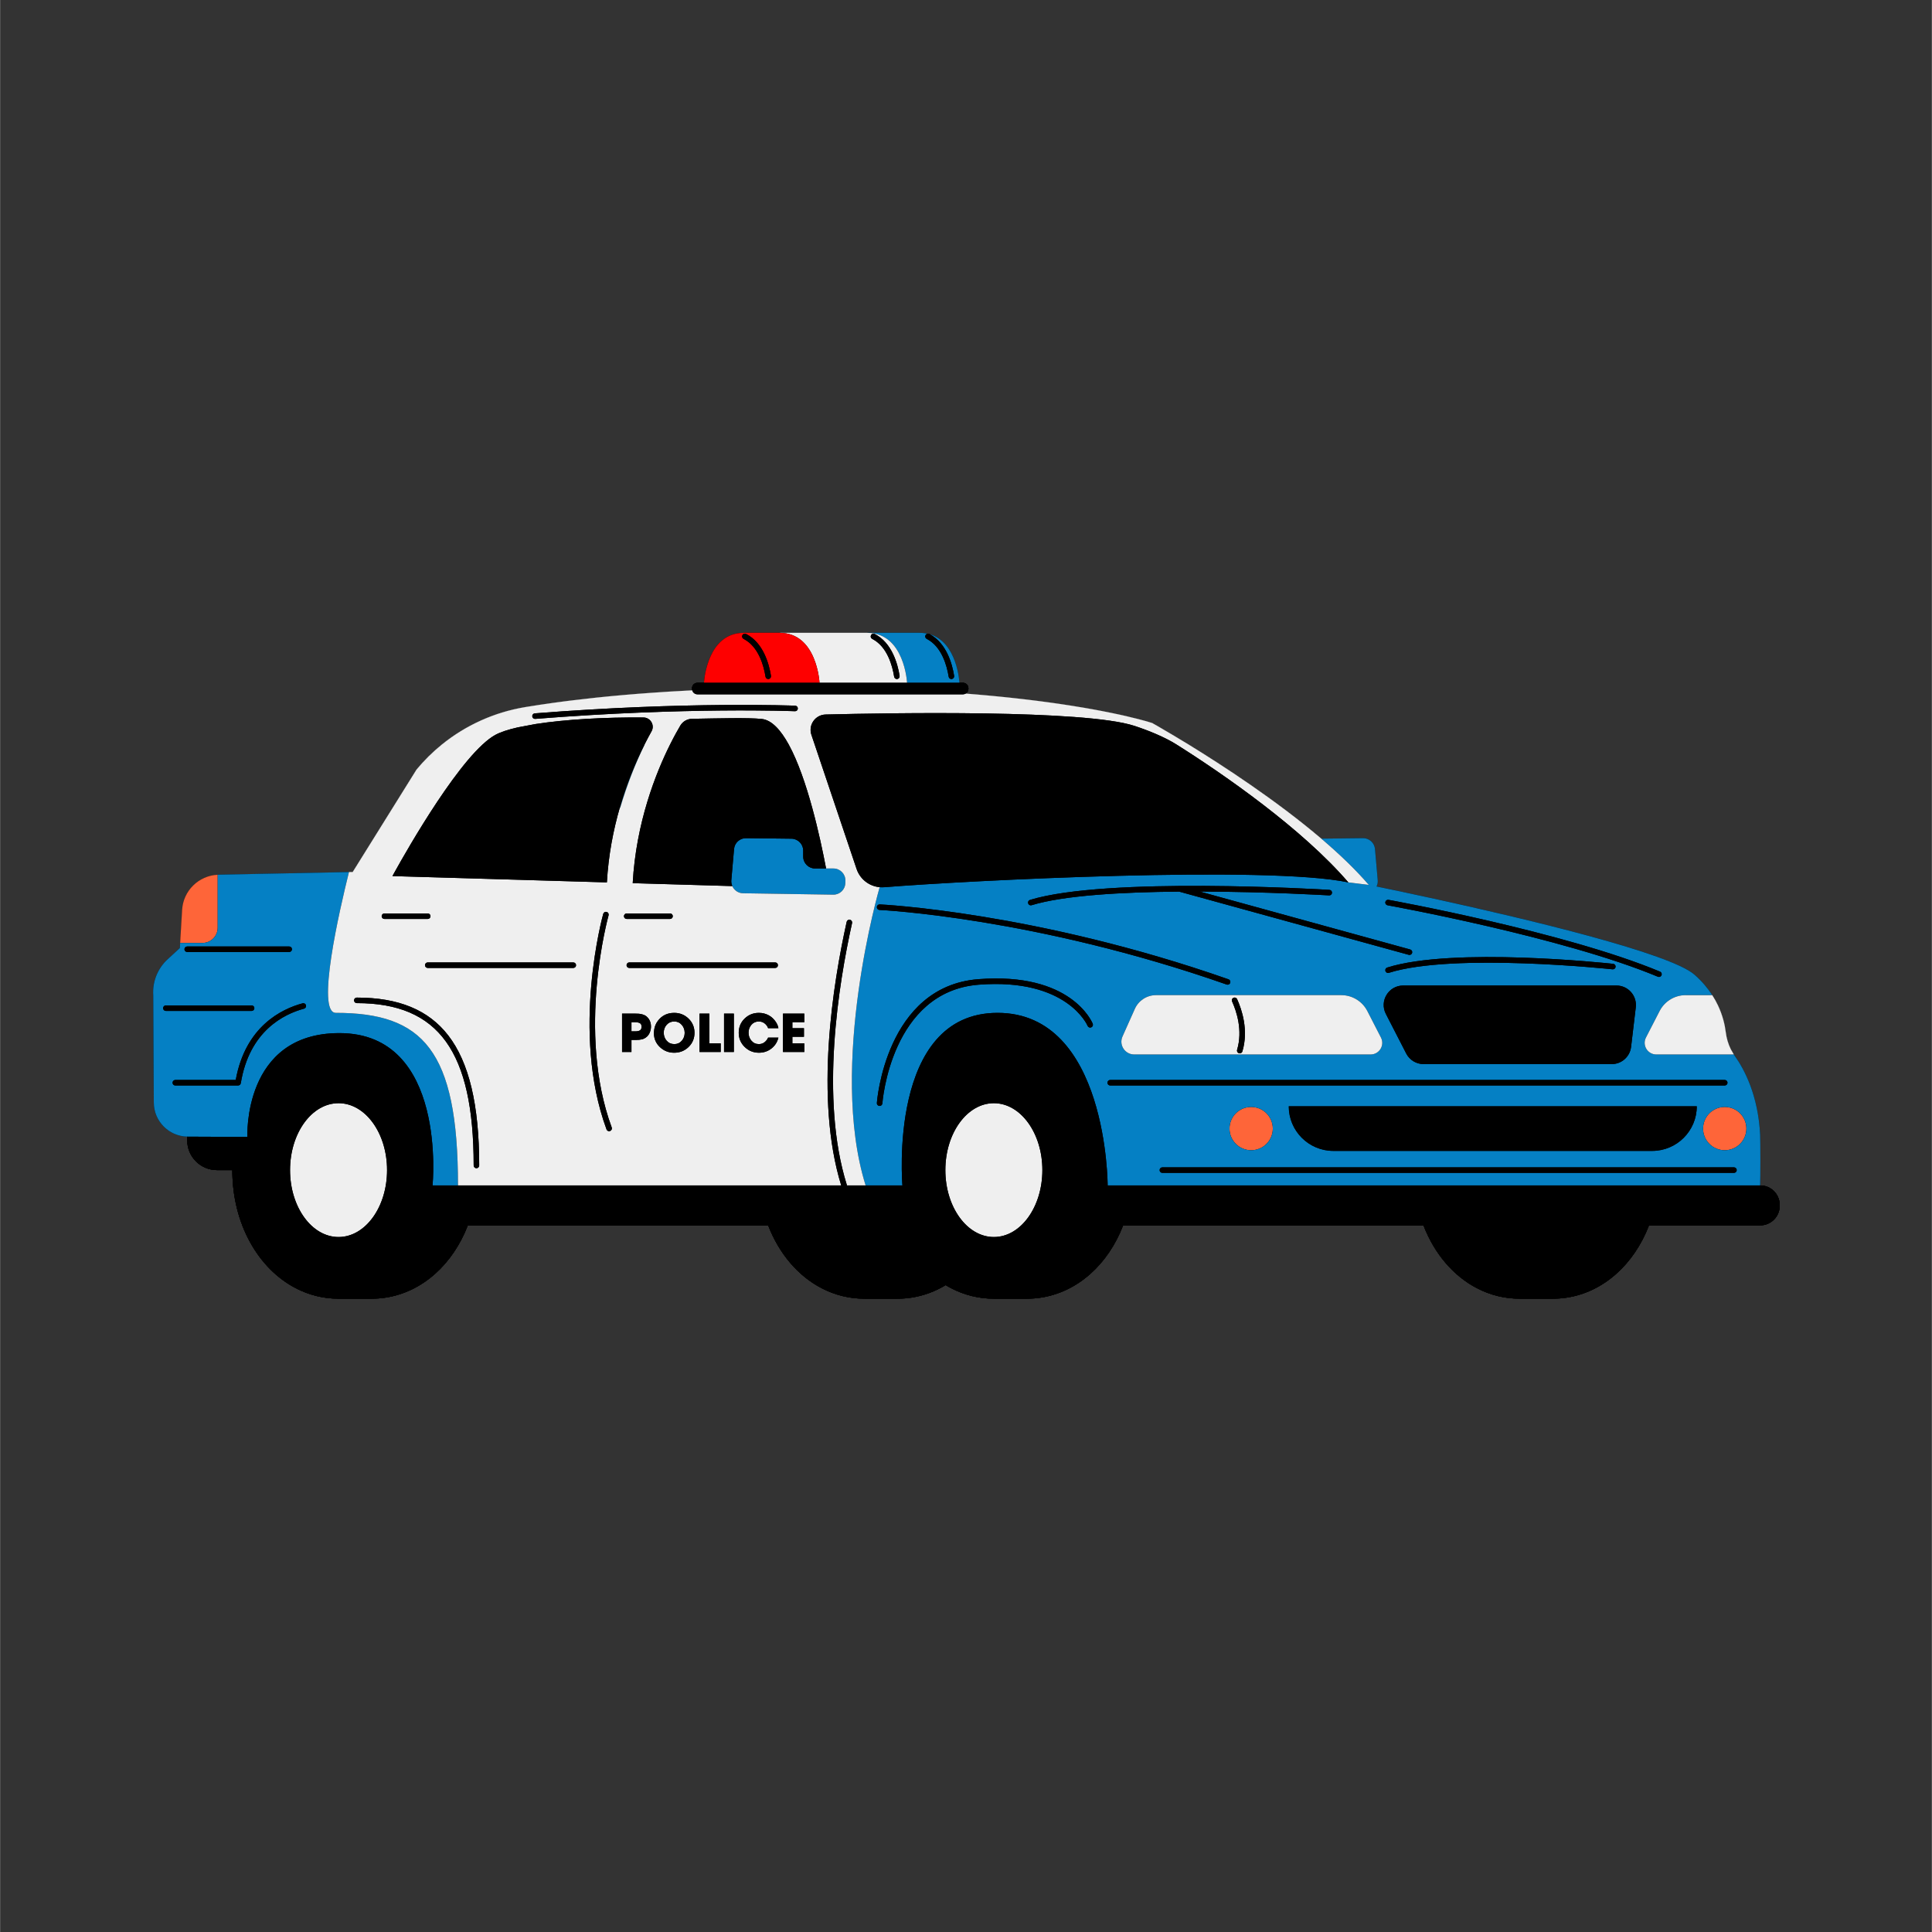
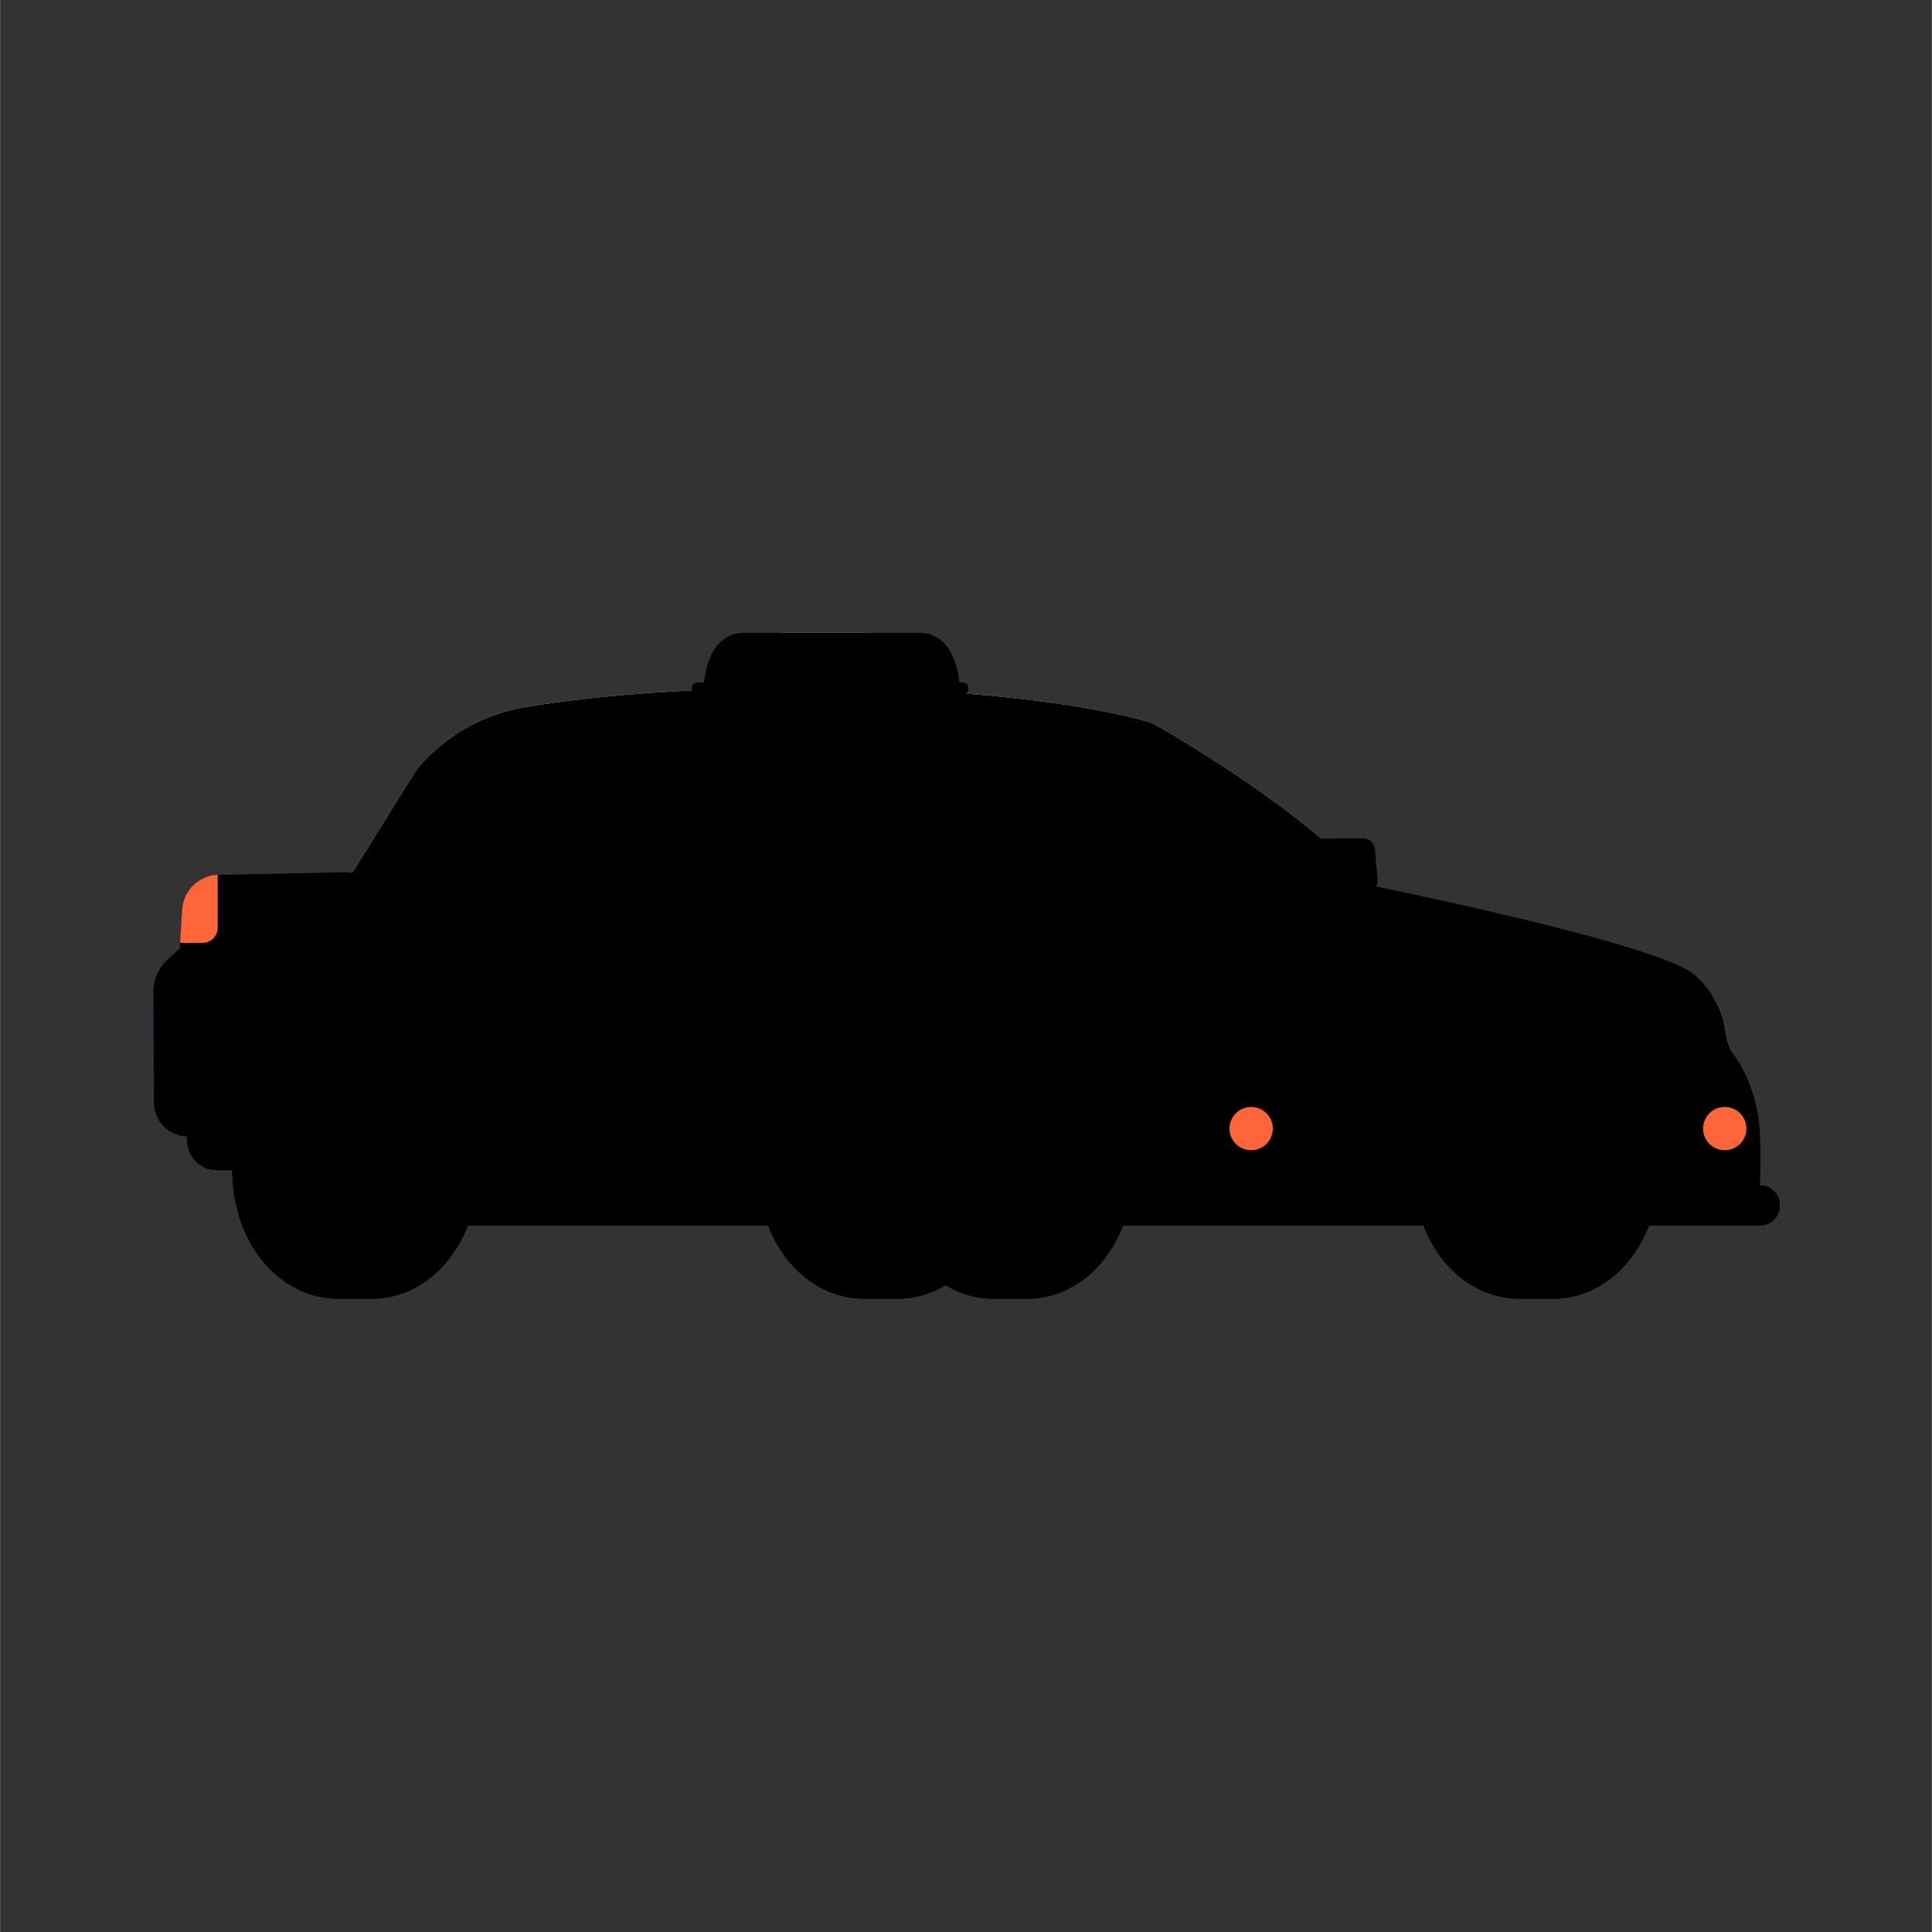
<svg xmlns="http://www.w3.org/2000/svg" width="1300" zoomAndPan="magnify" viewBox="0 0 974.88 975" height="1300" preserveAspectRatio="xMidYMid meet" version="1.0">
  <rect x="0" y="0" width="974.88" height="975" fill="#333333" stroke="none" />
  <defs>
    <clipPath id="0e97ec32e1">
      <path d="M 77 319.371 L 898.359 319.371 L 898.359 655.332 L 77 655.332 Z M 77 319.371 " clip-rule="nonzero" />
    </clipPath>
    <clipPath id="02f7f5405a">
      <path d="M 77 319.371 L 889 319.371 L 889 599 L 77 599 Z M 77 319.371 " clip-rule="nonzero" />
    </clipPath>
    <clipPath id="7212e5791e">
      <path d="M 146 319.371 L 875 319.371 L 875 625 L 146 625 Z M 146 319.371 " clip-rule="nonzero" />
    </clipPath>
    <clipPath id="e54be21a83">
      <path d="M 355 319.371 L 414 319.371 L 414 345 L 355 345 Z M 355 319.371 " clip-rule="nonzero" />
    </clipPath>
    <clipPath id="1b7dae6981">
      <path d="M 82 319.371 L 898.359 319.371 L 898.359 655.332 L 82 655.332 Z M 82 319.371 " clip-rule="nonzero" />
    </clipPath>
    <clipPath id="447d14dc3c">
      <path d="M 77 319.371 L 898.359 319.371 L 898.359 655.332 L 77 655.332 Z M 77 319.371 " clip-rule="nonzero" />
    </clipPath>
    <clipPath id="a4a7e56461">
      <path d="M 77 319.371 L 889 319.371 L 889 599 L 77 599 Z M 77 319.371 " clip-rule="nonzero" />
    </clipPath>
    <clipPath id="899e5754e7">
      <path d="M 146 319.371 L 875 319.371 L 875 625 L 146 625 Z M 146 319.371 " clip-rule="nonzero" />
    </clipPath>
    <clipPath id="652477d859">
-       <path d="M 355 319.371 L 414 319.371 L 414 345 L 355 345 Z M 355 319.371 " clip-rule="nonzero" />
-     </clipPath>
+       </clipPath>
    <clipPath id="1529578d2e">
      <path d="M 82 319.371 L 898.359 319.371 L 898.359 655.332 L 82 655.332 Z M 82 319.371 " clip-rule="nonzero" />
    </clipPath>
  </defs>
  <g clip-path="url(#0e97ec32e1)">
-     <path fill="#000000" d="M 888.211 598.23 C 888.383 594.785 888.367 575.828 888.211 572.742 C 887.234 552.66 880.172 539.543 875.422 532.891 C 875.254 532.641 875.082 532.395 874.926 532.148 C 874.68 531.77 874.48 531.367 874.254 530.98 C 873.973 530.5 873.668 530.031 873.422 529.535 C 872.086 526.84 871.25 523.906 870.863 520.895 C 870.422 517.273 869.359 512.523 866.941 507.406 C 866.137 505.703 865.184 503.957 864.051 502.199 C 861.812 498.742 858.895 495.238 855.094 491.887 C 842.523 480.875 769.098 463.492 724.742 453.77 C 711.051 450.77 700.137 448.5 694.629 447.371 C 695.082 446.434 695.324 445.375 695.227 444.258 L 693.848 428.469 C 693.574 425.34 690.934 422.949 687.789 422.984 L 666.75 423.23 C 644.188 404.027 617.273 386.469 599.793 375.734 C 597.047 374.062 594.531 372.543 592.297 371.207 C 585.527 367.16 581.402 364.867 581.402 364.867 C 581.402 364.867 577.328 363.5 568.848 361.527 C 568.812 361.52 568.777 361.512 568.738 361.504 C 568.066 361.344 567.363 361.188 566.633 361.023 C 566.535 361 566.434 360.977 566.332 360.957 C 565.719 360.816 565.082 360.68 564.426 360.535 C 564.262 360.5 564.098 360.465 563.93 360.426 C 563.207 360.27 562.461 360.113 561.695 359.953 C 561.477 359.91 561.25 359.859 561.027 359.816 C 560.43 359.695 559.816 359.57 559.195 359.441 C 558.926 359.387 558.66 359.336 558.383 359.281 C 557.594 359.121 556.785 358.965 555.949 358.805 C 555.641 358.742 555.324 358.684 555.012 358.625 C 554.406 358.512 553.789 358.395 553.16 358.277 C 552.797 358.211 552.438 358.145 552.066 358.078 C 551.207 357.918 550.328 357.762 549.434 357.602 C 549.039 357.535 548.633 357.465 548.234 357.395 C 547.598 357.285 546.957 357.176 546.301 357.062 C 545.867 356.988 545.43 356.914 544.984 356.84 C 544.031 356.684 543.062 356.523 542.07 356.363 C 541.633 356.293 541.184 356.223 540.738 356.152 C 540.039 356.043 539.332 355.934 538.609 355.82 C 538.121 355.746 537.633 355.668 537.133 355.594 C 536.074 355.434 535 355.277 533.902 355.117 C 533.43 355.047 532.938 354.977 532.453 354.91 C 531.68 354.797 530.895 354.688 530.098 354.578 C 529.566 354.504 529.031 354.43 528.488 354.355 C 527.32 354.199 526.137 354.039 524.926 353.883 C 524.43 353.816 523.914 353.754 523.41 353.691 C 522.523 353.578 521.629 353.465 520.723 353.352 C 520.168 353.285 519.609 353.219 519.047 353.148 C 517.75 352.992 516.438 352.836 515.098 352.684 C 514.605 352.629 514.102 352.574 513.609 352.516 C 512.594 352.402 511.57 352.289 510.531 352.176 C 509.953 352.113 509.371 352.051 508.785 351.992 C 507.352 351.84 505.906 351.691 504.43 351.543 C 503.969 351.5 503.496 351.453 503.031 351.406 C 501.855 351.293 500.668 351.18 499.469 351.07 C 498.887 351.016 498.305 350.961 497.719 350.906 C 496.141 350.762 494.547 350.621 492.926 350.484 C 492.492 350.449 492.047 350.414 491.613 350.375 C 490.281 350.266 488.934 350.156 487.574 350.051 C 487.473 350.043 487.379 350.035 487.281 350.027 C 488.102 349.559 488.656 348.688 488.656 347.68 L 488.656 347.297 C 488.656 345.801 487.441 344.586 485.941 344.586 L 484.137 344.586 C 484.137 344.586 483.117 324.133 469.133 320.074 C 469.047 320.031 468.973 319.977 468.887 319.934 C 468.629 319.805 468.359 319.789 468.094 319.816 C 466.836 319.539 465.492 319.371 464.035 319.371 L 375.332 319.371 C 374.012 319.371 372.777 319.492 371.625 319.734 L 371.617 319.734 C 356.305 322.785 355.223 344.586 355.223 344.586 L 351.906 344.586 C 350.402 344.586 349.188 345.801 349.188 347.297 L 349.188 347.68 C 349.188 347.926 349.234 348.16 349.293 348.391 C 348.215 348.441 347.156 348.5 346.09 348.555 C 345.996 348.559 345.898 348.566 345.801 348.57 C 323.168 349.762 304.09 351.543 288.359 353.488 C 288.297 353.496 288.227 353.508 288.164 353.516 C 287.973 353.539 287.793 353.559 287.609 353.582 C 286.828 353.68 286.055 353.777 285.297 353.875 C 284.855 353.93 284.426 353.988 283.988 354.047 C 283.406 354.121 282.82 354.199 282.246 354.277 C 281.539 354.367 280.848 354.465 280.156 354.559 C 279.875 354.594 279.59 354.633 279.309 354.672 C 274.094 355.391 269.305 356.121 264.945 356.848 C 249.441 359.422 234.977 365.98 222.918 375.734 C 218.277 379.488 214.008 383.707 210.145 388.359 L 177.926 440.062 L 176.047 440.094 L 110.32 441.426 C 110.148 441.426 109.977 441.441 109.809 441.457 C 100.199 441.891 92.426 449.504 91.852 459.152 L 90.855 475.867 L 90.703 478.441 L 84.512 484.133 C 79.465 488.785 76.797 495.469 77.277 502.293 L 77.559 556.461 C 77.602 565.809 85.109 573.387 94.426 573.609 L 94.426 575.504 C 94.426 583.785 101.145 590.504 109.434 590.5 L 117.188 590.5 C 117.188 617.559 130.207 640.262 149.246 650.117 C 155.812 653.52 163.086 655.391 170.793 655.391 L 187.457 655.391 C 189.875 655.391 192.25 655.203 194.566 654.848 C 213.172 651.984 228.496 637.992 236.027 618.391 L 387.598 618.391 C 393.07 632.637 402.656 643.918 414.629 650.117 C 421.195 653.52 428.469 655.391 436.176 655.391 L 452.84 655.391 C 455.258 655.391 457.633 655.203 459.949 654.848 C 466.109 653.898 471.902 651.719 477.184 648.531 C 478.098 649.082 479.012 649.629 479.957 650.117 C 486.523 653.52 493.797 655.391 501.5 655.391 L 518.168 655.391 C 520.586 655.391 522.961 655.203 525.277 654.848 C 543.883 651.984 559.207 637.992 566.738 618.391 L 718.309 618.391 C 723.777 632.637 733.367 643.918 745.34 650.117 C 751.906 653.52 759.18 655.391 766.883 655.391 L 783.551 655.391 C 785.969 655.391 788.344 655.203 790.66 654.848 C 809.266 651.984 824.59 637.992 832.121 618.391 L 888.211 618.391 C 893.668 618.391 898.09 613.973 898.09 608.52 L 898.09 608.102 C 898.09 602.648 893.668 598.23 888.211 598.23 Z M 888.211 598.23 " fill-opacity="1" fill-rule="nonzero" />
-   </g>
+     </g>
  <path fill="#fe6539" d="M 631.348 580.477 C 625.312 580.477 620.418 575.586 620.418 569.555 C 620.418 563.52 625.312 558.633 631.348 558.633 C 637.383 558.633 642.277 563.52 642.277 569.555 C 642.277 575.586 637.383 580.477 631.348 580.477 Z M 859.406 569.555 C 859.406 575.586 864.301 580.477 870.34 580.477 C 876.375 580.477 881.27 575.586 881.27 569.555 C 881.27 563.52 876.375 558.633 870.34 558.633 C 864.305 558.633 859.406 563.52 859.406 569.555 Z M 109.809 468.176 L 109.809 441.457 C 100.199 441.891 92.426 449.504 91.852 459.152 L 90.855 475.867 L 102.109 475.867 C 106.363 475.867 109.809 472.422 109.809 468.176 Z M 109.809 468.176 " fill-opacity="1" fill-rule="nonzero" />
  <g clip-path="url(#02f7f5405a)">
    <path fill="#0580c4" d="M 690.719 446.574 L 680.398 445.301 C 639.801 436.68 489.098 444.297 446.188 447.738 C 445.391 447.801 444.605 447.793 443.832 447.719 L 443.848 447.781 C 443.848 447.781 417.781 537.422 436.777 598.23 L 427.289 598.23 C 427.289 598.23 427.289 598.234 427.289 598.234 L 455.359 598.234 C 455.359 598.234 447.785 511.145 503.363 511.145 C 558.926 511.145 558.926 598.234 558.926 598.234 L 888.211 598.234 C 888.211 598.234 888.211 598.23 888.211 598.23 C 888.383 594.785 888.367 575.824 888.211 572.742 C 887.234 552.66 880.172 539.539 875.422 532.887 C 875.254 532.641 875.082 532.391 874.926 532.145 C 874.93 532.148 874.93 532.148 874.93 532.148 L 835.816 532.148 C 831.426 532.148 828.586 527.512 830.586 523.605 L 837.477 510.223 C 840.008 505.305 845.066 502.203 850.609 502.203 L 864.051 502.203 C 865.184 503.961 866.137 505.703 866.941 507.406 C 866.137 505.699 865.18 503.957 864.047 502.199 C 861.812 498.742 858.895 495.234 855.09 491.887 C 842.52 480.875 769.098 463.492 724.738 453.77 C 711.047 450.77 700.133 448.5 694.629 447.371 C 695.082 446.43 695.324 445.375 695.227 444.254 L 693.844 428.465 C 693.57 425.336 690.93 422.945 687.789 422.984 L 666.75 423.23 C 675.711 430.859 683.988 438.75 690.719 446.574 Z M 519.734 454.152 C 558.402 442.34 666.266 448.801 670.84 449.082 C 671.609 449.129 672.195 449.789 672.148 450.559 C 672.102 451.324 671.457 451.914 670.668 451.863 C 670.086 451.828 639.742 450.008 605.402 449.922 L 711.613 479.164 C 712.355 479.371 712.793 480.137 712.586 480.879 C 712.418 481.496 711.855 481.902 711.242 481.902 C 711.121 481.902 710.996 481.887 710.871 481.852 L 595.004 449.953 C 566.406 450.195 536.859 451.836 520.551 456.816 C 520.414 456.859 520.277 456.879 520.145 456.879 C 519.547 456.879 518.992 456.492 518.809 455.895 C 518.582 455.156 519 454.379 519.734 454.152 Z M 700.852 490.941 C 700.711 490.984 700.57 491.008 700.434 491.008 C 699.84 491.008 699.289 490.625 699.102 490.031 C 698.867 489.297 699.277 488.512 700.012 488.281 C 733.23 477.793 810.742 486.051 814.023 486.402 C 814.793 486.488 815.344 487.176 815.262 487.941 C 815.18 488.703 814.48 489.258 813.723 489.176 C 812.926 489.09 733.512 480.629 700.852 490.941 Z M 691.637 532.148 L 572.32 532.148 C 567.648 532.148 564.512 527.328 566.422 523.062 L 572.645 509.137 C 574.523 504.918 578.715 502.203 583.324 502.203 L 676.848 502.203 C 682.371 502.203 687.449 505.305 689.977 510.223 L 696.852 523.605 C 698.855 527.516 696.031 532.148 691.637 532.148 Z M 443.785 459.207 C 443.016 459.172 442.418 458.52 442.453 457.75 C 442.484 456.98 443.121 456.375 443.906 456.418 C 444.688 456.453 523.07 460.258 619.918 494.219 C 620.648 494.473 621.031 495.27 620.773 495.996 C 620.574 496.57 620.035 496.93 619.457 496.93 C 619.305 496.93 619.148 496.902 618.996 496.848 C 522.531 463.027 444.562 459.238 443.785 459.207 Z M 493.934 496.926 C 449.535 500.371 445.273 556.262 445.238 556.828 C 445.188 557.562 444.574 558.129 443.848 558.129 C 443.816 558.129 443.785 558.129 443.75 558.125 C 442.984 558.074 442.402 557.41 442.453 556.641 C 442.492 556.055 446.898 497.781 493.715 494.145 C 540.367 490.523 550.969 515.59 551.398 516.66 C 551.684 517.375 551.336 518.188 550.621 518.473 C 549.902 518.758 549.094 518.41 548.809 517.699 C 548.711 517.457 538.395 493.477 493.934 496.926 Z M 874.996 591.898 L 586.543 591.898 C 585.773 591.898 585.145 591.273 585.145 590.504 C 585.145 589.73 585.773 589.105 586.543 589.105 L 874.996 589.105 C 875.766 589.105 876.391 589.73 876.391 590.504 C 876.391 591.273 875.766 591.898 874.996 591.898 Z M 620.414 569.555 C 620.414 563.52 625.309 558.633 631.348 558.633 C 637.383 558.633 642.277 563.52 642.277 569.555 C 642.277 575.586 637.383 580.477 631.348 580.477 C 625.309 580.477 620.414 575.586 620.414 569.555 Z M 650.324 558.301 L 856.227 558.301 C 856.227 570.734 846.141 580.809 833.699 580.809 L 672.848 580.809 C 660.406 580.809 650.324 570.734 650.324 558.301 Z M 881.27 569.555 C 881.27 575.586 876.379 580.477 870.34 580.477 C 864.305 580.477 859.41 575.586 859.41 569.555 C 859.41 563.52 864.305 558.633 870.34 558.633 C 876.379 558.633 881.27 563.52 881.27 569.555 Z M 870.34 545.012 C 871.109 545.012 871.734 545.637 871.734 546.406 C 871.734 547.176 871.109 547.801 870.34 547.801 L 560.223 547.801 C 559.453 547.801 558.828 547.176 558.828 546.406 C 558.828 545.637 559.453 545.012 560.223 545.012 Z M 825.449 508.336 L 823.074 528.336 C 822.488 533.281 818.293 537.004 813.312 537.004 L 718.348 537.004 C 714.664 537.004 711.289 534.945 709.605 531.668 L 699.324 511.664 C 695.965 505.129 700.715 497.355 708.066 497.355 L 815.688 497.355 C 821.574 497.355 826.141 502.492 825.449 508.336 Z M 700.68 454.113 C 701.562 454.273 789.535 470.227 837.691 490.348 C 838.402 490.645 838.738 491.461 838.441 492.172 C 838.219 492.707 837.699 493.027 837.152 493.027 C 836.973 493.027 836.793 492.992 836.613 492.918 C 788.734 472.914 701.062 457.016 700.184 456.859 C 699.426 456.723 698.918 455.996 699.055 455.238 C 699.195 454.48 699.926 453.977 700.68 454.113 Z M 546.301 357.062 C 545.863 356.988 545.43 356.914 544.984 356.84 C 545.43 356.914 545.863 356.988 546.301 357.062 Z M 519.047 353.148 C 519.613 353.219 520.168 353.285 520.727 353.355 C 520.168 353.285 519.613 353.219 519.047 353.148 Z M 530.102 354.578 C 529.566 354.504 529.031 354.43 528.488 354.359 C 529.031 354.43 529.566 354.504 530.102 354.578 Z M 523.41 353.691 C 523.918 353.754 524.43 353.82 524.93 353.887 C 524.43 353.82 523.918 353.754 523.41 353.691 Z M 532.457 354.91 C 532.941 354.98 533.43 355.047 533.906 355.117 C 533.43 355.047 532.941 354.98 532.457 354.91 Z M 540.738 356.152 C 541.184 356.223 541.633 356.293 542.07 356.363 C 541.633 356.293 541.184 356.223 540.738 356.152 Z M 538.609 355.82 C 538.121 355.746 537.633 355.668 537.133 355.594 C 537.633 355.668 538.121 355.746 538.609 355.82 Z M 503.031 351.406 C 503.496 351.453 503.969 351.5 504.43 351.543 C 503.969 351.5 503.496 351.453 503.031 351.406 Z M 345.805 348.57 C 345.898 348.566 345.996 348.559 346.094 348.555 C 345.996 348.559 345.898 348.566 345.805 348.57 Z M 549.43 357.602 C 549.039 357.535 548.633 357.465 548.23 357.395 C 548.633 357.465 549.039 357.535 549.43 357.602 Z M 492.926 350.484 C 492.492 350.449 492.047 350.414 491.613 350.379 C 492.047 350.414 492.492 350.449 492.926 350.484 Z M 497.719 350.906 C 498.305 350.961 498.887 351.016 499.469 351.07 C 498.887 351.016 498.305 350.961 497.719 350.906 Z M 515.098 352.688 C 514.609 352.629 514.105 352.574 513.609 352.52 C 514.105 352.574 514.609 352.629 515.098 352.688 Z M 510.535 352.18 C 509.953 352.117 509.375 352.055 508.785 351.992 C 509.375 352.055 509.953 352.117 510.535 352.18 Z M 288.164 353.516 C 288.227 353.508 288.297 353.496 288.363 353.488 C 288.297 353.496 288.23 353.508 288.164 353.516 Z M 568.738 361.5 C 568.773 361.508 568.809 361.52 568.844 361.527 C 568.809 361.52 568.773 361.508 568.738 361.5 Z M 873.422 529.535 C 873.668 530.031 873.973 530.496 874.254 530.977 C 873.973 530.496 873.668 530.031 873.422 529.535 Z M 553.16 358.277 C 552.797 358.211 552.438 358.145 552.07 358.078 C 552.438 358.145 552.797 358.211 553.16 358.277 Z M 487.277 350.027 C 487.379 350.035 487.473 350.043 487.574 350.051 C 487.473 350.043 487.375 350.035 487.277 350.027 Z M 312.734 407.539 C 316.523 394.438 321.25 383.547 325.195 375.734 L 325.277 375.734 C 320.262 385.906 316.176 396.691 312.867 407.824 Z M 555.016 358.625 C 555.324 358.684 555.641 358.746 555.949 358.805 C 555.641 358.742 555.324 358.684 555.016 358.625 Z M 566.328 360.953 C 566.426 360.977 566.531 360.996 566.629 361.02 C 566.531 360.996 566.43 360.977 566.328 360.953 Z M 561.691 359.953 C 561.473 359.91 561.246 359.859 561.023 359.816 C 561.246 359.859 561.473 359.906 561.691 359.953 Z M 559.191 359.441 C 558.922 359.387 558.656 359.336 558.383 359.277 C 558.656 359.336 558.922 359.387 559.191 359.441 Z M 563.926 360.426 C 564.094 360.461 564.258 360.496 564.426 360.535 C 564.258 360.496 564.094 360.465 563.926 360.426 Z M 124.785 573.754 C 124.785 573.754 122.363 521.367 171.219 521.367 C 225.883 521.367 218.23 598.238 218.23 598.238 L 424.461 598.238 C 424.461 598.234 424.461 598.234 424.461 598.23 L 231.066 598.23 C 231.066 529.797 213.254 511.148 169.422 511.148 C 159.316 511.148 171.207 459.555 176.047 440.094 L 110.32 441.426 C 110.148 441.426 109.977 441.441 109.809 441.457 L 109.809 468.176 C 109.809 472.422 106.363 475.867 102.109 475.867 L 90.855 475.867 L 90.703 478.441 L 84.512 484.133 C 79.465 488.785 76.797 495.469 77.277 502.293 L 77.559 556.461 C 77.602 565.809 85.109 573.387 94.426 573.609 C 94.535 573.613 94.645 573.629 94.754 573.629 Z M 94.426 477.648 L 145.895 477.648 C 146.664 477.648 147.289 478.273 147.289 479.043 C 147.289 479.809 146.664 480.434 145.895 480.434 L 94.426 480.434 C 93.656 480.434 93.027 479.809 93.027 479.043 C 93.027 478.273 93.656 477.648 94.426 477.648 Z M 82.25 508.777 C 82.25 508.008 82.875 507.383 83.645 507.383 L 126.914 507.383 C 127.684 507.383 128.309 508.004 128.309 508.777 C 128.309 509.547 127.684 510.172 126.914 510.172 L 83.645 510.172 C 82.875 510.172 82.25 509.547 82.25 508.777 Z M 88.422 547.801 C 87.652 547.801 87.027 547.176 87.027 546.406 C 87.027 545.637 87.652 545.012 88.422 545.012 L 118.906 545.012 C 123.805 517.953 142.094 509.168 152.66 506.332 C 153.406 506.129 154.168 506.574 154.367 507.316 C 154.566 508.062 154.125 508.828 153.383 509.023 C 143.316 511.727 125.785 520.203 121.461 546.633 C 121.348 547.305 120.766 547.801 120.082 547.801 Z M 411.293 438.293 L 420.57 438.293 C 423.949 438.293 426.664 441.078 426.574 444.457 L 426.543 445.652 C 426.457 448.941 423.734 451.551 420.441 451.5 L 374.895 450.781 C 372.449 450.746 370.414 449.246 369.504 447.164 C 369.113 446.273 368.91 445.293 369 444.254 L 370.383 428.465 C 370.656 425.336 373.297 422.945 376.441 422.984 L 399.344 423.254 C 402.637 423.293 405.285 425.969 405.285 429.258 L 405.285 432.285 C 405.281 435.602 407.973 438.293 411.293 438.293 Z M 437.594 319.371 L 464.035 319.371 C 465.496 319.371 466.836 319.539 468.094 319.816 C 467.648 319.871 467.23 320.113 467.012 320.547 C 466.66 321.23 466.938 322.074 467.621 322.422 C 475.23 326.289 477.824 336.043 478.695 341.508 C 478.801 342.195 479.398 342.688 480.07 342.688 C 480.141 342.688 480.215 342.68 480.289 342.668 C 481.051 342.547 481.57 341.832 481.449 341.07 C 480.508 335.137 477.645 324.582 469.133 320.074 C 483.117 324.133 484.137 344.586 484.137 344.586 L 457.707 344.586 C 457.703 344.586 456.449 319.371 437.594 319.371 Z M 437.594 319.371 " fill-opacity="1" fill-rule="nonzero" />
  </g>
  <g clip-path="url(#7212e5791e)">
    <path fill="#efefef" d="M 525.98 590.5 C 525.98 609.152 515.02 624.27 501.504 624.27 C 487.984 624.27 477.023 609.152 477.023 590.5 C 477.023 571.852 487.984 556.734 501.504 556.734 C 515.02 556.734 525.98 571.852 525.98 590.5 Z M 170.793 556.734 C 157.273 556.734 146.316 571.852 146.316 590.5 C 146.316 609.152 157.273 624.27 170.793 624.27 C 184.312 624.27 195.27 609.152 195.27 590.5 C 195.273 571.852 184.312 556.734 170.793 556.734 Z M 689.977 510.223 L 696.852 523.605 C 698.855 527.512 696.031 532.148 691.641 532.148 L 572.32 532.148 C 567.648 532.148 564.512 527.328 566.422 523.062 L 572.645 509.137 C 574.523 504.918 578.715 502.203 583.324 502.203 L 676.848 502.203 C 682.371 502.207 687.449 505.305 689.977 510.223 Z M 624.266 504.234 C 623.945 503.531 623.121 503.219 622.418 503.535 C 621.715 503.852 621.402 504.676 621.719 505.379 C 623.93 510.281 627.199 519.969 624.25 529.793 C 624.027 530.531 624.445 531.305 625.184 531.527 C 625.316 531.57 625.453 531.59 625.586 531.59 C 626.184 531.59 626.738 531.199 626.922 530.594 C 630.137 519.902 626.637 509.492 624.266 504.234 Z M 850.609 502.207 C 845.066 502.207 840.008 505.309 837.477 510.223 L 830.586 523.605 C 828.586 527.516 831.426 532.152 835.816 532.152 L 874.93 532.152 C 874.926 532.148 874.926 532.148 874.926 532.148 C 874.676 531.77 874.48 531.367 874.254 530.98 C 873.973 530.5 873.668 530.031 873.422 529.535 C 872.082 526.84 871.246 523.906 870.863 520.895 C 870.422 517.273 869.355 512.523 866.941 507.406 C 866.137 505.703 865.18 503.961 864.051 502.207 Z M 176.047 440.094 L 177.926 440.062 L 210.145 388.359 C 214.008 383.707 218.277 379.488 222.918 375.734 C 234.977 365.98 249.441 359.422 264.945 356.848 C 269.305 356.125 274.094 355.395 279.309 354.672 C 279.59 354.633 279.875 354.594 280.156 354.559 C 280.848 354.461 281.539 354.367 282.246 354.277 C 282.82 354.199 283.406 354.121 283.988 354.047 C 284.426 353.988 284.855 353.934 285.297 353.875 C 286.055 353.777 286.828 353.68 287.609 353.582 C 287.793 353.559 287.977 353.539 288.164 353.516 C 288.227 353.508 288.293 353.496 288.359 353.488 C 304.09 351.547 323.168 349.762 345.801 348.57 C 345.898 348.566 345.996 348.559 346.09 348.555 C 347.156 348.5 348.215 348.445 349.293 348.391 C 349.609 349.543 350.652 350.395 351.906 350.395 L 485.941 350.395 C 486.434 350.395 486.883 350.254 487.281 350.027 C 487.379 350.035 487.477 350.043 487.574 350.051 C 488.938 350.156 490.285 350.266 491.613 350.379 C 492.051 350.414 492.496 350.449 492.93 350.484 C 494.551 350.625 496.145 350.766 497.719 350.906 C 498.305 350.961 498.887 351.016 499.469 351.07 C 500.672 351.18 501.859 351.293 503.031 351.41 C 503.496 351.453 503.969 351.5 504.43 351.547 C 505.906 351.691 507.355 351.844 508.785 351.992 C 509.375 352.055 509.953 352.117 510.535 352.18 C 511.57 352.289 512.598 352.402 513.609 352.52 C 514.105 352.574 514.609 352.629 515.098 352.688 C 516.438 352.84 517.75 352.996 519.047 353.148 C 519.613 353.219 520.168 353.285 520.727 353.355 C 521.633 353.465 522.527 353.578 523.41 353.691 C 523.918 353.754 524.43 353.82 524.93 353.887 C 526.137 354.039 527.32 354.199 528.488 354.359 C 529.035 354.43 529.566 354.504 530.102 354.578 C 530.898 354.688 531.68 354.797 532.457 354.91 C 532.941 354.98 533.43 355.047 533.906 355.117 C 535.004 355.277 536.078 355.434 537.133 355.598 C 537.633 355.672 538.121 355.746 538.613 355.824 C 539.332 355.934 540.039 356.043 540.738 356.152 C 541.184 356.223 541.637 356.293 542.074 356.367 C 543.066 356.523 544.035 356.684 544.984 356.844 C 545.43 356.918 545.867 356.992 546.305 357.062 C 546.957 357.176 547.602 357.285 548.234 357.395 C 548.637 357.465 549.043 357.535 549.434 357.605 C 550.332 357.762 551.211 357.922 552.07 358.078 C 552.438 358.148 552.801 358.211 553.16 358.281 C 553.789 358.395 554.406 358.512 555.016 358.629 C 555.328 358.688 555.645 358.746 555.949 358.805 C 556.785 358.965 557.594 359.121 558.387 359.281 C 558.66 359.336 558.926 359.391 559.195 359.445 C 559.82 359.57 560.43 359.695 561.027 359.82 C 561.25 359.863 561.477 359.91 561.695 359.953 C 562.465 360.117 563.207 360.273 563.93 360.43 C 564.098 360.465 564.262 360.5 564.43 360.535 C 565.086 360.68 565.719 360.82 566.336 360.957 C 566.434 360.977 566.535 361 566.633 361.023 C 567.363 361.188 568.066 361.348 568.742 361.504 C 568.777 361.512 568.812 361.52 568.848 361.531 C 577.328 363.504 581.402 364.867 581.402 364.867 C 581.402 364.867 585.531 367.164 592.297 371.211 C 594.531 372.543 597.047 374.062 599.793 375.738 C 617.277 386.469 644.188 404.027 666.754 423.234 C 675.719 430.863 683.996 438.75 690.727 446.574 L 680.406 445.305 C 657.309 418.445 617.906 390.965 593.695 375.738 C 593.66 375.715 593.625 375.695 593.594 375.672 C 587.539 371.863 579.277 368.559 572.48 366.328 C 547.293 358.062 449.102 359.773 416.594 360.586 C 411.363 360.719 407.758 365.871 409.43 370.828 L 432.242 438.559 C 433.988 443.695 438.574 447.227 443.836 447.719 L 443.852 447.781 C 443.852 447.781 417.789 537.426 436.785 598.23 L 427.293 598.23 C 427.293 598.094 427.293 597.953 427.254 597.816 C 413.703 554.445 423.125 496.504 429.945 465.828 C 430.113 465.078 429.641 464.332 428.887 464.164 C 428.129 464 427.387 464.473 427.223 465.223 C 420.363 496.078 410.91 554.293 424.465 598.234 L 231.066 598.234 C 231.066 529.797 213.254 511.148 169.422 511.148 C 159.316 511.148 171.207 459.555 176.047 440.094 Z M 241.773 588.16 C 241.773 557.578 236.652 536.098 226.121 522.496 C 216.199 509.676 201.109 503.441 180 503.441 C 179.227 503.441 178.602 504.066 178.602 504.84 C 178.602 505.609 179.227 506.234 180 506.234 C 221.344 506.234 238.98 530.734 238.98 588.164 C 238.98 588.934 239.605 589.559 240.375 589.559 C 241.148 589.559 241.773 588.93 241.773 588.16 Z M 290.656 487.09 C 290.656 486.32 290.027 485.695 289.258 485.695 L 215.805 485.695 C 215.035 485.695 214.41 486.32 214.41 487.09 C 214.41 487.859 215.035 488.484 215.805 488.484 L 289.258 488.484 C 290.031 488.484 290.656 487.859 290.656 487.09 Z M 308.648 568.984 C 290.801 520.539 306.895 462.516 307.062 461.934 C 307.27 461.191 306.84 460.422 306.098 460.211 C 305.359 460.004 304.586 460.434 304.375 461.172 C 304.207 461.762 287.863 520.637 306.027 569.949 C 306.234 570.512 306.77 570.863 307.336 570.863 C 307.496 570.863 307.66 570.832 307.816 570.773 C 308.543 570.508 308.914 569.707 308.648 568.984 Z M 314.816 462.363 C 314.816 463.133 315.441 463.758 316.215 463.758 L 338.078 463.758 C 338.848 463.758 339.473 463.133 339.473 462.363 C 339.473 461.594 338.848 460.969 338.078 460.969 L 316.215 460.969 C 315.441 460.969 314.816 461.594 314.816 462.363 Z M 317.527 485.695 C 316.758 485.695 316.133 486.32 316.133 487.094 C 316.133 487.863 316.758 488.488 317.527 488.488 L 391.137 488.488 C 391.906 488.488 392.531 487.863 392.531 487.094 C 392.531 486.32 391.906 485.695 391.137 485.695 Z M 405.848 515.863 L 405.848 511.52 L 395.074 511.52 L 395.078 530.895 L 405.848 530.895 L 405.848 526.547 L 399.82 526.547 L 399.82 523.223 L 405.664 523.223 L 405.664 518.875 L 399.82 518.875 L 399.82 515.867 Z M 375.738 528.344 C 377.73 530.293 380.141 531.262 382.973 531.262 C 385.332 531.262 387.414 530.562 389.223 529.168 C 391.027 527.773 392.211 525.93 392.773 523.641 L 387.582 523.641 C 387.129 524.637 386.5 525.43 385.695 526.023 C 384.895 526.617 383.969 526.914 382.918 526.914 C 381.379 526.914 380.129 526.344 379.156 525.199 C 378.188 524.055 377.703 522.711 377.703 521.156 C 377.703 519.602 378.188 518.27 379.156 517.16 C 380.129 516.051 381.371 515.496 382.891 515.496 C 383.957 515.496 384.91 515.809 385.75 516.43 C 386.59 517.047 387.199 517.863 387.582 518.875 L 392.773 518.875 C 392.598 517.812 392.16 516.758 391.461 515.707 C 390.5 514.242 389.277 513.113 387.793 512.332 C 386.309 511.543 384.684 511.152 382.918 511.152 C 380.09 511.152 377.688 512.117 375.711 514.047 C 373.738 515.977 372.75 518.355 372.75 521.184 C 372.75 524.012 373.746 526.398 375.738 528.344 Z M 370.289 511.52 L 365.336 511.52 L 365.336 530.898 L 370.289 530.898 Z M 352.965 530.898 L 363.656 530.898 L 363.656 526.551 L 357.918 526.551 L 357.918 511.52 L 352.965 511.52 Z M 323.953 524.496 C 324.828 524.277 325.648 523.828 326.418 523.148 C 327.062 522.57 327.566 521.816 327.922 520.883 C 328.281 519.949 328.461 519.012 328.461 518.066 C 328.461 515.938 327.699 514.227 326.18 512.934 C 325.691 512.516 325.07 512.195 324.32 511.977 C 323.566 511.758 322.906 511.629 322.328 511.586 C 321.754 511.543 321.043 511.52 320.207 511.52 L 313.863 511.52 L 313.867 530.898 L 318.609 530.898 L 318.609 524.82 L 320.758 524.82 C 322.016 524.82 323.082 524.715 323.953 524.496 Z M 332.969 528.422 C 334.977 530.316 337.371 531.266 340.148 531.266 C 343.016 531.266 345.445 530.301 347.438 528.371 C 349.426 526.441 350.422 524.051 350.422 521.207 C 350.422 518.379 349.426 515.996 347.434 514.062 C 345.441 512.121 343.02 511.152 340.176 511.152 C 336.73 511.152 334 512.48 331.973 515.133 C 331.395 515.887 330.977 516.609 330.715 517.309 C 330.207 518.602 329.953 519.98 329.953 521.445 C 329.953 524.203 330.961 526.531 332.969 528.422 Z M 416.828 438.293 C 413.863 422.629 407.348 392.84 397.98 375.734 C 393.93 368.355 389.367 363.332 384.309 362.816 C 377.23 362.105 362.75 362.523 349.156 362.754 C 346.734 362.801 344.516 364.09 343.273 366.168 C 341.969 368.367 340.152 371.594 338.086 375.734 C 330.949 390.035 320.922 415.125 319.246 445.691 L 369.504 447.168 C 370.41 449.246 372.449 450.746 374.891 450.785 L 420.441 451.5 C 423.734 451.551 426.457 448.945 426.543 445.656 L 426.574 444.461 C 426.664 441.082 423.949 438.293 420.566 438.293 Z M 269.824 360.008 C 269.055 360.07 268.484 360.742 268.543 361.508 C 268.602 362.238 269.211 362.793 269.934 362.793 C 269.969 362.793 270.008 362.793 270.043 362.789 C 346.344 356.727 400.578 358.898 401.117 358.922 C 401.922 358.953 402.539 358.355 402.57 357.586 C 402.602 356.816 402.004 356.168 401.234 356.133 C 400.695 356.109 346.305 353.93 269.824 360.008 Z M 197.992 442.125 L 237.676 443.285 L 245.621 443.52 L 306.211 445.301 C 306.977 431.43 309.516 418.688 312.734 407.539 L 312.867 407.824 C 316.172 396.688 320.262 385.902 325.277 375.734 L 325.195 375.734 C 326.48 373.176 327.676 370.957 328.73 369.082 C 330.484 365.98 328.25 362.117 324.664 362.086 C 305.391 361.902 285.262 363.047 270.188 365.391 L 261.203 367.082 C 256.344 368.199 252.434 369.469 249.809 370.926 C 247.824 372.027 245.699 373.672 243.461 375.734 C 224.301 393.43 197.992 442.125 197.992 442.125 Z M 192.547 462.363 C 192.547 463.133 193.172 463.758 193.941 463.758 L 215.805 463.758 C 216.574 463.758 217.199 463.133 217.199 462.363 C 217.199 461.594 216.574 460.969 215.805 460.969 L 193.941 460.969 C 193.172 460.969 192.547 461.594 192.547 462.363 Z M 322.828 516.328 C 322.234 516.02 321.438 515.867 320.441 515.867 L 318.609 515.867 L 318.609 520.477 L 320.625 520.477 C 321.586 520.477 322.344 520.312 322.895 519.98 C 323.445 519.648 323.719 519.035 323.719 518.145 C 323.719 517.238 323.422 516.633 322.828 516.328 Z M 344.004 525.23 C 344.98 524.105 345.469 522.773 345.469 521.234 C 345.469 519.684 344.977 518.336 343.988 517.203 C 343.004 516.07 341.742 515.5 340.203 515.5 C 338.648 515.5 337.375 516.055 336.387 517.164 C 335.402 518.273 334.906 519.605 334.906 521.156 C 334.906 522.746 335.406 524.102 336.402 525.23 C 337.398 526.355 338.684 526.918 340.254 526.918 C 341.773 526.918 343.023 526.355 344.004 525.23 Z M 393.414 319.371 L 437.594 319.371 C 456.449 319.371 457.703 344.586 457.703 344.586 L 413.516 344.586 C 413.516 344.586 412.27 319.371 393.414 319.371 Z M 440.105 322.422 C 447.719 326.289 450.309 336.039 451.18 341.508 C 451.289 342.195 451.883 342.684 452.555 342.684 C 452.625 342.684 452.699 342.68 452.773 342.668 C 453.535 342.547 454.055 341.832 453.934 341.07 C 452.98 335.078 450.086 324.363 441.371 319.934 C 440.688 319.586 439.844 319.859 439.496 320.543 C 439.145 321.23 439.422 322.074 440.105 322.422 Z M 440.105 322.422 " fill-opacity="1" fill-rule="nonzero" />
  </g>
  <g clip-path="url(#e54be21a83)">
    <path fill="#fe0000" d="M 413.516 344.586 C 413.516 344.586 412.27 319.371 393.414 319.371 L 375.332 319.371 C 374.012 319.371 372.781 319.492 371.625 319.734 L 371.617 319.734 C 356.305 322.785 355.223 344.586 355.223 344.586 Z M 387.637 342.684 C 386.965 342.684 386.371 342.195 386.262 341.508 C 385.395 336.039 382.797 326.289 375.191 322.422 C 374.504 322.07 374.23 321.23 374.582 320.543 C 374.93 319.859 375.77 319.586 376.457 319.934 C 385.168 324.363 388.066 335.078 389.02 341.07 C 389.141 341.832 388.621 342.543 387.859 342.668 C 387.785 342.68 387.711 342.684 387.637 342.684 Z M 387.637 342.684 " fill-opacity="1" fill-rule="nonzero" />
  </g>
  <g clip-path="url(#1b7dae6981)">
    <path fill="#000000" d="M 888.211 598.23 C 888.211 598.234 888.211 598.234 888.211 598.238 L 558.926 598.238 C 558.926 598.238 558.926 511.148 503.363 511.148 C 447.785 511.148 455.359 598.238 455.359 598.238 L 427.289 598.238 C 427.289 598.234 427.289 598.234 427.289 598.23 C 427.289 598.094 427.289 597.953 427.246 597.816 C 413.699 554.445 423.117 496.504 429.941 465.828 C 430.105 465.078 429.633 464.332 428.879 464.164 C 428.121 464 427.383 464.473 427.215 465.223 C 420.355 496.078 410.906 554.293 424.461 598.234 C 424.461 598.234 424.461 598.238 424.461 598.238 L 218.23 598.238 C 218.23 598.238 225.883 521.367 171.219 521.367 C 122.363 521.367 124.785 573.754 124.785 573.754 L 94.754 573.629 C 94.645 573.629 94.535 573.613 94.426 573.613 L 94.426 575.508 C 94.426 583.789 101.148 590.504 109.438 590.504 L 117.188 590.504 C 117.188 617.562 130.207 640.262 149.25 650.117 C 155.812 653.52 163.086 655.395 170.793 655.395 L 187.457 655.395 C 189.875 655.395 192.254 655.207 194.57 654.848 C 213.176 651.984 228.5 637.996 236.027 618.391 L 387.598 618.391 C 393.07 632.641 402.656 643.922 414.633 650.117 C 421.199 653.52 428.469 655.395 436.176 655.395 L 452.844 655.395 C 455.262 655.395 457.637 655.207 459.953 654.848 C 466.113 653.898 471.906 651.719 477.184 648.535 C 478.098 649.086 479.016 649.629 479.957 650.117 C 486.523 653.52 493.797 655.395 501.504 655.395 L 518.168 655.395 C 520.586 655.395 522.961 655.207 525.277 654.848 C 543.883 651.984 559.207 637.996 566.738 618.391 L 718.309 618.391 C 723.781 632.641 733.367 643.922 745.34 650.117 C 751.906 653.52 759.18 655.395 766.887 655.395 L 783.551 655.395 C 785.969 655.395 788.344 655.207 790.66 654.848 C 809.27 651.984 824.59 637.996 832.121 618.391 L 888.215 618.391 C 893.668 618.391 898.094 613.973 898.094 608.523 L 898.094 608.102 C 898.09 602.648 893.668 598.23 888.211 598.23 Z M 170.793 624.27 C 157.273 624.27 146.316 609.152 146.316 590.5 C 146.316 571.852 157.273 556.734 170.793 556.734 C 184.312 556.734 195.27 571.852 195.27 590.5 C 195.273 609.152 184.312 624.27 170.793 624.27 Z M 501.504 624.27 C 487.984 624.27 477.023 609.152 477.023 590.5 C 477.023 571.852 487.984 556.734 501.504 556.734 C 515.02 556.734 525.98 571.852 525.98 590.5 C 525.98 609.152 515.023 624.27 501.504 624.27 Z M 825.449 508.336 L 823.074 528.336 C 822.488 533.281 818.293 537.004 813.312 537.004 L 718.348 537.004 C 714.664 537.004 711.289 534.945 709.605 531.668 L 699.324 511.664 C 695.965 505.129 700.715 497.355 708.066 497.355 L 815.688 497.355 C 821.574 497.355 826.141 502.492 825.449 508.336 Z M 672.848 580.809 C 660.406 580.809 650.324 570.73 650.324 558.301 L 856.227 558.301 C 856.227 570.734 846.141 580.809 833.699 580.809 Z M 518.809 455.895 C 518.582 455.156 519 454.379 519.734 454.152 C 558.398 442.34 666.266 448.801 670.84 449.082 C 671.609 449.129 672.195 449.789 672.148 450.559 C 672.098 451.324 671.457 451.914 670.668 451.863 C 670.086 451.828 639.742 450.008 605.402 449.922 L 711.609 479.164 C 712.355 479.371 712.793 480.137 712.586 480.879 C 712.414 481.496 711.855 481.902 711.242 481.902 C 711.117 481.902 710.992 481.887 710.871 481.852 L 595.004 449.953 C 566.406 450.195 536.855 451.836 520.551 456.816 C 520.414 456.859 520.277 456.879 520.141 456.879 C 519.547 456.879 518.992 456.492 518.809 455.895 Z M 237.676 443.285 L 197.992 442.125 C 197.992 442.125 224.301 393.43 243.465 375.734 C 245.699 373.672 247.828 372.031 249.816 370.93 C 252.438 369.469 256.348 368.199 261.207 367.082 L 270.195 365.395 C 285.262 363.051 305.395 361.902 324.668 362.09 C 328.254 362.121 330.488 365.98 328.738 369.082 C 327.68 370.961 326.484 373.18 325.199 375.734 C 321.258 383.547 316.527 394.438 312.742 407.539 C 309.52 418.688 306.98 431.43 306.215 445.305 L 245.625 443.52 Z M 397.98 375.734 C 407.348 392.84 413.863 422.625 416.828 438.293 L 411.293 438.293 C 407.973 438.293 405.281 435.605 405.281 432.289 L 405.281 429.258 C 405.281 425.969 402.633 423.293 399.344 423.254 L 376.441 422.984 C 373.297 422.949 370.656 425.34 370.383 428.469 L 369 444.258 C 368.91 445.293 369.113 446.277 369.504 447.168 L 319.246 445.691 C 320.922 415.125 330.949 390.035 338.086 375.734 C 340.152 371.594 341.969 368.371 343.273 366.168 C 344.512 364.09 346.734 362.801 349.156 362.754 C 362.75 362.523 377.23 362.105 384.309 362.816 C 389.367 363.328 393.93 368.355 397.98 375.734 Z M 443.832 447.719 C 438.57 447.227 433.98 443.695 432.234 438.559 L 409.422 370.828 C 407.75 365.871 411.355 360.719 416.586 360.586 C 449.094 359.77 547.289 358.062 572.473 366.328 C 579.27 368.559 587.531 371.863 593.586 375.672 C 593.621 375.695 593.652 375.715 593.688 375.738 C 617.898 390.965 657.305 418.445 680.398 445.305 C 639.797 436.684 489.098 444.297 446.188 447.738 C 445.391 447.801 444.605 447.793 443.832 447.719 Z M 226.121 522.496 C 236.652 536.098 241.773 557.578 241.773 588.16 C 241.773 588.93 241.148 589.555 240.379 589.555 C 239.609 589.555 238.984 588.93 238.984 588.16 C 238.984 530.734 221.344 506.23 180 506.23 C 179.23 506.23 178.605 505.609 178.605 504.836 C 178.605 504.066 179.23 503.441 180 503.441 C 201.109 503.441 216.195 509.676 226.121 522.496 Z M 870.34 545.012 C 871.109 545.012 871.734 545.637 871.734 546.406 C 871.734 547.176 871.109 547.801 870.34 547.801 L 560.223 547.801 C 559.453 547.801 558.828 547.176 558.828 546.406 C 558.828 545.637 559.453 545.012 560.223 545.012 Z M 876.391 590.504 C 876.391 591.273 875.766 591.898 874.996 591.898 L 586.543 591.898 C 585.773 591.898 585.145 591.273 585.145 590.504 C 585.145 589.73 585.773 589.105 586.543 589.105 L 874.996 589.105 C 875.766 589.109 876.391 589.734 876.391 590.504 Z M 493.934 496.926 C 449.535 500.371 445.273 556.262 445.238 556.828 C 445.188 557.562 444.574 558.129 443.848 558.129 C 443.816 558.129 443.785 558.129 443.75 558.125 C 442.984 558.074 442.402 557.41 442.453 556.641 C 442.492 556.055 446.898 497.781 493.715 494.145 C 540.367 490.523 550.969 515.59 551.398 516.66 C 551.684 517.375 551.336 518.188 550.621 518.473 C 549.902 518.758 549.094 518.41 548.809 517.699 C 548.711 517.457 538.395 493.477 493.934 496.926 Z M 326.418 523.148 C 327.066 522.57 327.566 521.816 327.926 520.883 C 328.285 519.949 328.461 519.012 328.461 518.066 C 328.461 515.938 327.703 514.227 326.184 512.934 C 325.691 512.516 325.07 512.195 324.32 511.977 C 323.57 511.758 322.906 511.629 322.332 511.586 C 321.754 511.543 321.047 511.52 320.207 511.52 L 313.867 511.52 L 313.867 530.898 L 318.609 530.898 L 318.609 524.82 L 320.758 524.82 C 322.016 524.82 323.082 524.715 323.957 524.492 C 324.828 524.277 325.648 523.828 326.418 523.148 Z M 322.895 519.98 C 322.344 520.312 321.586 520.477 320.625 520.477 L 318.609 520.477 L 318.609 515.867 L 320.441 515.867 C 321.438 515.867 322.234 516.02 322.828 516.328 C 323.422 516.633 323.719 517.238 323.719 518.145 C 323.719 519.035 323.445 519.648 322.895 519.98 Z M 340.148 531.266 C 343.016 531.266 345.445 530.301 347.438 528.371 C 349.426 526.441 350.422 524.051 350.422 521.207 C 350.422 518.379 349.426 515.996 347.434 514.062 C 345.441 512.121 343.02 511.152 340.176 511.152 C 336.73 511.152 334 512.48 331.973 515.133 C 331.395 515.887 330.977 516.609 330.715 517.309 C 330.207 518.602 329.953 519.98 329.953 521.445 C 329.953 524.203 330.961 526.527 332.969 528.422 C 334.977 530.316 337.371 531.266 340.148 531.266 Z M 334.906 521.156 C 334.906 519.605 335.398 518.273 336.387 517.164 C 337.375 516.055 338.645 515.5 340.203 515.5 C 341.742 515.5 343 516.07 343.988 517.203 C 344.977 518.336 345.469 519.684 345.469 521.234 C 345.469 522.773 344.98 524.105 344.004 525.23 C 343.023 526.355 341.773 526.918 340.254 526.918 C 338.684 526.918 337.398 526.355 336.402 525.23 C 335.406 524.105 334.91 522.746 334.906 521.156 Z M 352.965 530.898 L 352.965 511.52 L 357.918 511.52 L 357.918 526.551 L 363.656 526.551 L 363.656 530.898 Z M 370.289 511.52 L 370.289 530.898 L 365.336 530.898 L 365.336 511.52 C 365.336 511.52 370.289 511.52 370.289 511.52 Z M 382.969 531.262 C 380.141 531.262 377.727 530.289 375.734 528.344 C 373.746 526.395 372.75 524.008 372.75 521.18 C 372.75 518.352 373.734 515.973 375.707 514.043 C 377.68 512.117 380.086 511.152 382.914 511.152 C 384.68 511.152 386.305 511.543 387.789 512.328 C 389.273 513.113 390.496 514.238 391.457 515.707 C 392.156 516.754 392.594 517.809 392.77 518.875 L 387.578 518.875 C 387.195 517.863 386.582 517.047 385.746 516.426 C 384.906 515.809 383.953 515.496 382.891 515.496 C 381.367 515.496 380.125 516.051 379.152 517.16 C 378.184 518.27 377.699 519.602 377.699 521.152 C 377.699 522.707 378.184 524.055 379.152 525.199 C 380.125 526.34 381.379 526.914 382.914 526.914 C 383.965 526.914 384.891 526.617 385.691 526.023 C 386.496 525.43 387.125 524.633 387.578 523.641 L 392.77 523.641 C 392.211 525.926 391.027 527.77 389.219 529.164 C 387.41 530.562 385.328 531.262 382.969 531.262 Z M 405.848 515.863 L 399.82 515.863 L 399.82 518.875 L 405.664 518.875 L 405.664 523.223 L 399.82 523.223 L 399.82 526.547 L 405.848 526.547 L 405.848 530.895 L 395.074 530.895 L 395.074 511.516 L 405.844 511.516 Z M 618.996 496.852 C 522.531 463.027 444.562 459.238 443.781 459.207 C 443.012 459.172 442.414 458.52 442.449 457.75 C 442.484 456.98 443.121 456.375 443.906 456.418 C 444.688 456.453 523.07 460.258 619.918 494.219 C 620.645 494.473 621.027 495.27 620.773 495.996 C 620.57 496.57 620.031 496.93 619.457 496.93 C 619.305 496.93 619.148 496.906 618.996 496.852 Z M 699.059 455.238 C 699.195 454.48 699.926 453.977 700.68 454.113 C 701.562 454.273 789.535 470.227 837.695 490.348 C 838.406 490.645 838.738 491.461 838.441 492.172 C 838.219 492.707 837.699 493.027 837.152 493.027 C 836.977 493.027 836.793 492.992 836.617 492.918 C 788.738 472.914 701.062 457.016 700.184 456.859 C 699.426 456.723 698.922 455.996 699.059 455.238 Z M 308.648 568.984 C 308.914 569.707 308.543 570.508 307.82 570.773 C 307.66 570.832 307.496 570.863 307.34 570.863 C 306.77 570.863 306.238 570.512 306.027 569.949 C 287.863 520.637 304.207 461.762 304.375 461.172 C 304.586 460.434 305.359 460.004 306.102 460.211 C 306.844 460.422 307.273 461.191 307.062 461.934 C 306.895 462.516 290.801 520.539 308.648 568.984 Z M 192.547 462.363 C 192.547 461.594 193.172 460.969 193.941 460.969 L 215.805 460.969 C 216.574 460.969 217.199 461.594 217.199 462.363 C 217.199 463.133 216.574 463.758 215.805 463.758 L 193.941 463.758 C 193.172 463.758 192.547 463.133 192.547 462.363 Z M 314.816 462.363 C 314.816 461.594 315.441 460.969 316.215 460.969 L 338.078 460.969 C 338.848 460.969 339.473 461.594 339.473 462.363 C 339.473 463.133 338.848 463.758 338.078 463.758 L 316.215 463.758 C 315.441 463.758 314.816 463.133 314.816 462.363 Z M 93.027 479.043 C 93.027 478.273 93.656 477.648 94.426 477.648 L 145.895 477.648 C 146.664 477.648 147.289 478.273 147.289 479.043 C 147.289 479.809 146.664 480.434 145.895 480.434 L 94.426 480.434 C 93.656 480.438 93.027 479.812 93.027 479.043 Z M 290.656 487.09 C 290.656 487.859 290.027 488.484 289.258 488.484 L 215.805 488.484 C 215.035 488.484 214.41 487.863 214.41 487.09 C 214.41 486.32 215.035 485.695 215.805 485.695 L 289.258 485.695 C 290.031 485.695 290.656 486.32 290.656 487.09 Z M 317.527 485.695 L 391.137 485.695 C 391.906 485.695 392.531 486.32 392.531 487.094 C 392.531 487.863 391.906 488.488 391.137 488.488 L 317.527 488.488 C 316.758 488.488 316.133 487.863 316.133 487.094 C 316.133 486.32 316.758 485.695 317.527 485.695 Z M 813.727 489.176 C 812.926 489.09 733.512 480.629 700.852 490.941 C 700.711 490.984 700.57 491.008 700.434 491.008 C 699.84 491.008 699.289 490.625 699.102 490.031 C 698.867 489.297 699.277 488.512 700.012 488.281 C 733.23 477.793 810.742 486.051 814.023 486.402 C 814.793 486.488 815.344 487.176 815.262 487.941 C 815.18 488.707 814.48 489.258 813.727 489.176 Z M 120.082 547.801 L 88.422 547.801 C 87.652 547.801 87.027 547.176 87.027 546.406 C 87.027 545.637 87.652 545.012 88.422 545.012 L 118.906 545.012 C 123.805 517.953 142.094 509.168 152.66 506.332 C 153.406 506.129 154.168 506.574 154.367 507.316 C 154.566 508.062 154.125 508.828 153.383 509.023 C 143.316 511.727 125.785 520.203 121.461 546.633 C 121.348 547.305 120.77 547.801 120.082 547.801 Z M 126.918 510.172 L 83.645 510.172 C 82.875 510.172 82.25 509.547 82.25 508.777 C 82.25 508.008 82.875 507.383 83.645 507.383 L 126.914 507.383 C 127.684 507.383 128.309 508.004 128.309 508.777 C 128.312 509.547 127.688 510.172 126.918 510.172 Z M 349.293 348.391 C 349.23 348.16 349.188 347.926 349.188 347.68 L 349.188 347.297 C 349.188 345.801 350.406 344.586 351.906 344.586 L 485.941 344.586 C 487.441 344.586 488.66 345.801 488.66 347.297 L 488.66 347.68 C 488.66 348.688 488.102 349.559 487.281 350.027 C 486.887 350.254 486.434 350.391 485.941 350.391 L 351.906 350.391 C 350.652 350.395 349.609 349.543 349.293 348.391 Z M 387.859 342.668 C 387.785 342.676 387.711 342.684 387.637 342.684 C 386.965 342.684 386.371 342.195 386.262 341.508 C 385.395 336.039 382.797 326.289 375.191 322.422 C 374.504 322.07 374.23 321.23 374.582 320.543 C 374.93 319.859 375.77 319.586 376.457 319.934 C 385.168 324.363 388.066 335.078 389.02 341.07 C 389.141 341.832 388.621 342.547 387.859 342.668 Z M 468.094 319.816 C 468.359 319.789 468.633 319.805 468.887 319.934 C 468.973 319.977 469.051 320.031 469.133 320.074 C 477.648 324.582 480.508 335.137 481.449 341.07 C 481.57 341.832 481.051 342.547 480.289 342.668 C 480.215 342.68 480.141 342.688 480.07 342.688 C 479.395 342.688 478.801 342.195 478.695 341.508 C 477.824 336.043 475.23 326.293 467.621 322.422 C 466.938 322.074 466.664 321.23 467.012 320.547 C 467.23 320.113 467.648 319.871 468.094 319.816 Z M 439.496 320.547 C 439.844 319.859 440.688 319.586 441.371 319.934 C 450.086 324.367 452.984 335.078 453.934 341.07 C 454.055 341.832 453.535 342.547 452.773 342.668 C 452.699 342.68 452.625 342.688 452.555 342.688 C 451.879 342.688 451.289 342.195 451.18 341.508 C 450.309 336.043 447.719 326.293 440.105 322.422 C 439.422 322.074 439.145 321.23 439.496 320.547 Z M 269.824 360.008 C 346.305 353.93 400.695 356.109 401.234 356.133 C 402.004 356.164 402.602 356.816 402.57 357.586 C 402.539 358.355 401.922 358.949 401.117 358.918 C 400.578 358.898 346.344 356.727 270.043 362.789 C 270.008 362.789 269.969 362.793 269.934 362.793 C 269.211 362.793 268.602 362.238 268.543 361.508 C 268.484 360.742 269.059 360.07 269.824 360.008 Z M 624.266 504.234 C 626.637 509.492 630.133 519.902 626.922 530.594 C 626.742 531.199 626.188 531.59 625.586 531.59 C 625.453 531.59 625.316 531.57 625.184 531.527 C 624.449 531.305 624.027 530.531 624.25 529.793 C 627.203 519.969 623.934 510.281 621.723 505.379 C 621.402 504.676 621.719 503.852 622.418 503.535 C 623.125 503.219 623.945 503.531 624.266 504.234 Z M 624.266 504.234 " fill-opacity="1" fill-rule="nonzero" />
  </g>
  <g clip-path="url(#447d14dc3c)">
-     <path fill="#000000" d="M 888.211 598.23 C 888.383 594.785 888.367 575.828 888.211 572.742 C 887.234 552.66 880.172 539.543 875.422 532.891 C 875.254 532.641 875.082 532.395 874.926 532.148 C 874.68 531.77 874.48 531.367 874.254 530.98 C 873.973 530.5 873.668 530.031 873.422 529.535 C 872.086 526.84 871.25 523.906 870.863 520.895 C 870.422 517.273 869.359 512.523 866.941 507.406 C 866.137 505.703 865.184 503.957 864.051 502.199 C 861.812 498.742 858.895 495.238 855.094 491.887 C 842.523 480.875 769.098 463.492 724.742 453.77 C 711.051 450.77 700.137 448.5 694.629 447.371 C 695.082 446.434 695.324 445.375 695.227 444.258 L 693.848 428.469 C 693.574 425.34 690.934 422.949 687.789 422.984 L 666.75 423.23 C 644.188 404.027 617.273 386.469 599.793 375.734 C 597.047 374.062 594.531 372.543 592.297 371.207 C 585.527 367.16 581.402 364.867 581.402 364.867 C 581.402 364.867 577.328 363.5 568.848 361.527 C 568.812 361.52 568.777 361.512 568.738 361.504 C 568.066 361.344 567.363 361.188 566.633 361.023 C 566.535 361 566.434 360.977 566.332 360.957 C 565.719 360.816 565.082 360.68 564.426 360.535 C 564.262 360.5 564.098 360.465 563.93 360.426 C 563.207 360.27 562.461 360.113 561.695 359.953 C 561.477 359.91 561.25 359.859 561.027 359.816 C 560.43 359.695 559.816 359.57 559.195 359.441 C 558.926 359.387 558.66 359.336 558.383 359.281 C 557.594 359.121 556.785 358.965 555.949 358.805 C 555.641 358.742 555.324 358.684 555.012 358.625 C 554.406 358.512 553.789 358.395 553.16 358.277 C 552.797 358.211 552.438 358.145 552.066 358.078 C 551.207 357.918 550.328 357.762 549.434 357.602 C 549.039 357.535 548.633 357.465 548.234 357.395 C 547.598 357.285 546.957 357.176 546.301 357.062 C 545.867 356.988 545.43 356.914 544.984 356.84 C 544.031 356.684 543.062 356.523 542.07 356.363 C 541.633 356.293 541.184 356.223 540.738 356.152 C 540.039 356.043 539.332 355.934 538.609 355.82 C 538.121 355.746 537.633 355.668 537.133 355.594 C 536.074 355.434 535 355.277 533.902 355.117 C 533.43 355.047 532.938 354.977 532.453 354.91 C 531.68 354.797 530.895 354.688 530.098 354.578 C 529.566 354.504 529.031 354.43 528.488 354.355 C 527.32 354.199 526.137 354.039 524.926 353.883 C 524.43 353.816 523.914 353.754 523.41 353.691 C 522.523 353.578 521.629 353.465 520.723 353.352 C 520.168 353.285 519.609 353.219 519.047 353.148 C 517.75 352.992 516.438 352.836 515.098 352.684 C 514.605 352.629 514.102 352.574 513.609 352.516 C 512.594 352.402 511.57 352.289 510.531 352.176 C 509.953 352.113 509.371 352.051 508.785 351.992 C 507.352 351.84 505.906 351.691 504.43 351.543 C 503.969 351.5 503.496 351.453 503.031 351.406 C 501.855 351.293 500.668 351.18 499.469 351.07 C 498.887 351.016 498.305 350.961 497.719 350.906 C 496.141 350.762 494.547 350.621 492.926 350.484 C 492.492 350.449 492.047 350.414 491.613 350.375 C 490.281 350.266 488.934 350.156 487.574 350.051 C 487.473 350.043 487.379 350.035 487.281 350.027 C 488.102 349.559 488.656 348.688 488.656 347.68 L 488.656 347.297 C 488.656 345.801 487.441 344.586 485.941 344.586 L 484.137 344.586 C 484.137 344.586 483.117 324.133 469.133 320.074 C 469.047 320.031 468.973 319.977 468.887 319.934 C 468.629 319.805 468.359 319.789 468.094 319.816 C 466.836 319.539 465.492 319.371 464.035 319.371 L 375.332 319.371 C 374.012 319.371 372.777 319.492 371.625 319.734 L 371.617 319.734 C 356.305 322.785 355.223 344.586 355.223 344.586 L 351.906 344.586 C 350.402 344.586 349.188 345.801 349.188 347.297 L 349.188 347.68 C 349.188 347.926 349.234 348.16 349.293 348.391 C 348.215 348.441 347.156 348.5 346.09 348.555 C 345.996 348.559 345.898 348.566 345.801 348.57 C 323.168 349.762 304.09 351.543 288.359 353.488 C 288.297 353.496 288.227 353.508 288.164 353.516 C 287.973 353.539 287.793 353.559 287.609 353.582 C 286.828 353.68 286.055 353.777 285.297 353.875 C 284.855 353.93 284.426 353.988 283.988 354.047 C 283.406 354.121 282.82 354.199 282.246 354.277 C 281.539 354.367 280.848 354.465 280.156 354.559 C 279.875 354.594 279.59 354.633 279.309 354.672 C 274.094 355.391 269.305 356.121 264.945 356.848 C 249.441 359.422 234.977 365.98 222.918 375.734 C 218.277 379.488 214.008 383.707 210.145 388.359 L 177.926 440.062 L 176.047 440.094 L 110.32 441.426 C 110.148 441.426 109.977 441.441 109.809 441.457 C 100.199 441.891 92.426 449.504 91.852 459.152 L 90.855 475.867 L 90.703 478.441 L 84.512 484.133 C 79.465 488.785 76.797 495.469 77.277 502.293 L 77.559 556.461 C 77.602 565.809 85.109 573.387 94.426 573.609 L 94.426 575.504 C 94.426 583.785 101.145 590.504 109.434 590.5 L 117.188 590.5 C 117.188 617.559 130.207 640.262 149.246 650.117 C 155.812 653.52 163.086 655.391 170.793 655.391 L 187.457 655.391 C 189.875 655.391 192.25 655.203 194.566 654.848 C 213.172 651.984 228.496 637.992 236.027 618.391 L 387.598 618.391 C 393.07 632.637 402.656 643.918 414.629 650.117 C 421.195 653.52 428.469 655.391 436.176 655.391 L 452.84 655.391 C 455.258 655.391 457.633 655.203 459.949 654.848 C 466.109 653.898 471.902 651.719 477.184 648.531 C 478.098 649.082 479.012 649.629 479.957 650.117 C 486.523 653.52 493.797 655.391 501.5 655.391 L 518.168 655.391 C 520.586 655.391 522.961 655.203 525.277 654.848 C 543.883 651.984 559.207 637.992 566.738 618.391 L 718.309 618.391 C 723.777 632.637 733.367 643.918 745.34 650.117 C 751.906 653.52 759.18 655.391 766.883 655.391 L 783.551 655.391 C 785.969 655.391 788.344 655.203 790.66 654.848 C 809.266 651.984 824.59 637.992 832.121 618.391 L 888.211 618.391 C 893.668 618.391 898.09 613.973 898.09 608.52 L 898.09 608.102 C 898.09 602.648 893.668 598.23 888.211 598.23 Z M 888.211 598.23 " fill-opacity="1" fill-rule="nonzero" />
+     <path fill="#000000" d="M 888.211 598.23 C 888.383 594.785 888.367 575.828 888.211 572.742 C 887.234 552.66 880.172 539.543 875.422 532.891 C 875.254 532.641 875.082 532.395 874.926 532.148 C 874.68 531.77 874.48 531.367 874.254 530.98 C 873.973 530.5 873.668 530.031 873.422 529.535 C 872.086 526.84 871.25 523.906 870.863 520.895 C 870.422 517.273 869.359 512.523 866.941 507.406 C 866.137 505.703 865.184 503.957 864.051 502.199 C 861.812 498.742 858.895 495.238 855.094 491.887 C 842.523 480.875 769.098 463.492 724.742 453.77 C 711.051 450.77 700.137 448.5 694.629 447.371 C 695.082 446.434 695.324 445.375 695.227 444.258 L 693.848 428.469 C 693.574 425.34 690.934 422.949 687.789 422.984 L 666.75 423.23 C 644.188 404.027 617.273 386.469 599.793 375.734 C 597.047 374.062 594.531 372.543 592.297 371.207 C 585.527 367.16 581.402 364.867 581.402 364.867 C 581.402 364.867 577.328 363.5 568.848 361.527 C 568.812 361.52 568.777 361.512 568.738 361.504 C 568.066 361.344 567.363 361.188 566.633 361.023 C 566.535 361 566.434 360.977 566.332 360.957 C 565.719 360.816 565.082 360.68 564.426 360.535 C 564.262 360.5 564.098 360.465 563.93 360.426 C 563.207 360.27 562.461 360.113 561.695 359.953 C 561.477 359.91 561.25 359.859 561.027 359.816 C 560.43 359.695 559.816 359.57 559.195 359.441 C 558.926 359.387 558.66 359.336 558.383 359.281 C 557.594 359.121 556.785 358.965 555.949 358.805 C 555.641 358.742 555.324 358.684 555.012 358.625 C 554.406 358.512 553.789 358.395 553.16 358.277 C 552.797 358.211 552.438 358.145 552.066 358.078 C 551.207 357.918 550.328 357.762 549.434 357.602 C 549.039 357.535 548.633 357.465 548.234 357.395 C 547.598 357.285 546.957 357.176 546.301 357.062 C 545.867 356.988 545.43 356.914 544.984 356.84 C 544.031 356.684 543.062 356.523 542.07 356.363 C 541.633 356.293 541.184 356.223 540.738 356.152 C 540.039 356.043 539.332 355.934 538.609 355.82 C 538.121 355.746 537.633 355.668 537.133 355.594 C 536.074 355.434 535 355.277 533.902 355.117 C 533.43 355.047 532.938 354.977 532.453 354.91 C 531.68 354.797 530.895 354.688 530.098 354.578 C 529.566 354.504 529.031 354.43 528.488 354.355 C 527.32 354.199 526.137 354.039 524.926 353.883 C 524.43 353.816 523.914 353.754 523.41 353.691 C 522.523 353.578 521.629 353.465 520.723 353.352 C 517.75 352.992 516.438 352.836 515.098 352.684 C 514.605 352.629 514.102 352.574 513.609 352.516 C 512.594 352.402 511.57 352.289 510.531 352.176 C 509.953 352.113 509.371 352.051 508.785 351.992 C 507.352 351.84 505.906 351.691 504.43 351.543 C 503.969 351.5 503.496 351.453 503.031 351.406 C 501.855 351.293 500.668 351.18 499.469 351.07 C 498.887 351.016 498.305 350.961 497.719 350.906 C 496.141 350.762 494.547 350.621 492.926 350.484 C 492.492 350.449 492.047 350.414 491.613 350.375 C 490.281 350.266 488.934 350.156 487.574 350.051 C 487.473 350.043 487.379 350.035 487.281 350.027 C 488.102 349.559 488.656 348.688 488.656 347.68 L 488.656 347.297 C 488.656 345.801 487.441 344.586 485.941 344.586 L 484.137 344.586 C 484.137 344.586 483.117 324.133 469.133 320.074 C 469.047 320.031 468.973 319.977 468.887 319.934 C 468.629 319.805 468.359 319.789 468.094 319.816 C 466.836 319.539 465.492 319.371 464.035 319.371 L 375.332 319.371 C 374.012 319.371 372.777 319.492 371.625 319.734 L 371.617 319.734 C 356.305 322.785 355.223 344.586 355.223 344.586 L 351.906 344.586 C 350.402 344.586 349.188 345.801 349.188 347.297 L 349.188 347.68 C 349.188 347.926 349.234 348.16 349.293 348.391 C 348.215 348.441 347.156 348.5 346.09 348.555 C 345.996 348.559 345.898 348.566 345.801 348.57 C 323.168 349.762 304.09 351.543 288.359 353.488 C 288.297 353.496 288.227 353.508 288.164 353.516 C 287.973 353.539 287.793 353.559 287.609 353.582 C 286.828 353.68 286.055 353.777 285.297 353.875 C 284.855 353.93 284.426 353.988 283.988 354.047 C 283.406 354.121 282.82 354.199 282.246 354.277 C 281.539 354.367 280.848 354.465 280.156 354.559 C 279.875 354.594 279.59 354.633 279.309 354.672 C 274.094 355.391 269.305 356.121 264.945 356.848 C 249.441 359.422 234.977 365.98 222.918 375.734 C 218.277 379.488 214.008 383.707 210.145 388.359 L 177.926 440.062 L 176.047 440.094 L 110.32 441.426 C 110.148 441.426 109.977 441.441 109.809 441.457 C 100.199 441.891 92.426 449.504 91.852 459.152 L 90.855 475.867 L 90.703 478.441 L 84.512 484.133 C 79.465 488.785 76.797 495.469 77.277 502.293 L 77.559 556.461 C 77.602 565.809 85.109 573.387 94.426 573.609 L 94.426 575.504 C 94.426 583.785 101.145 590.504 109.434 590.5 L 117.188 590.5 C 117.188 617.559 130.207 640.262 149.246 650.117 C 155.812 653.52 163.086 655.391 170.793 655.391 L 187.457 655.391 C 189.875 655.391 192.25 655.203 194.566 654.848 C 213.172 651.984 228.496 637.992 236.027 618.391 L 387.598 618.391 C 393.07 632.637 402.656 643.918 414.629 650.117 C 421.195 653.52 428.469 655.391 436.176 655.391 L 452.84 655.391 C 455.258 655.391 457.633 655.203 459.949 654.848 C 466.109 653.898 471.902 651.719 477.184 648.531 C 478.098 649.082 479.012 649.629 479.957 650.117 C 486.523 653.52 493.797 655.391 501.5 655.391 L 518.168 655.391 C 520.586 655.391 522.961 655.203 525.277 654.848 C 543.883 651.984 559.207 637.992 566.738 618.391 L 718.309 618.391 C 723.777 632.637 733.367 643.918 745.34 650.117 C 751.906 653.52 759.18 655.391 766.883 655.391 L 783.551 655.391 C 785.969 655.391 788.344 655.203 790.66 654.848 C 809.266 651.984 824.59 637.992 832.121 618.391 L 888.211 618.391 C 893.668 618.391 898.09 613.973 898.09 608.52 L 898.09 608.102 C 898.09 602.648 893.668 598.23 888.211 598.23 Z M 888.211 598.23 " fill-opacity="1" fill-rule="nonzero" />
  </g>
  <path fill="#fe6539" d="M 631.348 580.477 C 625.312 580.477 620.418 575.586 620.418 569.555 C 620.418 563.52 625.312 558.633 631.348 558.633 C 637.383 558.633 642.277 563.52 642.277 569.555 C 642.277 575.586 637.383 580.477 631.348 580.477 Z M 859.406 569.555 C 859.406 575.586 864.301 580.477 870.34 580.477 C 876.375 580.477 881.27 575.586 881.27 569.555 C 881.27 563.52 876.375 558.633 870.34 558.633 C 864.305 558.633 859.406 563.52 859.406 569.555 Z M 109.809 468.176 L 109.809 441.457 C 100.199 441.891 92.426 449.504 91.852 459.152 L 90.855 475.867 L 102.109 475.867 C 106.363 475.867 109.809 472.422 109.809 468.176 Z M 109.809 468.176 " fill-opacity="1" fill-rule="nonzero" />
  <g clip-path="url(#a4a7e56461)">
-     <path fill="#0580c4" d="M 690.719 446.574 L 680.398 445.301 C 639.801 436.68 489.098 444.297 446.188 447.738 C 445.391 447.801 444.605 447.793 443.832 447.719 L 443.848 447.781 C 443.848 447.781 417.781 537.422 436.777 598.23 L 427.289 598.23 C 427.289 598.23 427.289 598.234 427.289 598.234 L 455.359 598.234 C 455.359 598.234 447.785 511.145 503.363 511.145 C 558.926 511.145 558.926 598.234 558.926 598.234 L 888.211 598.234 C 888.211 598.234 888.211 598.23 888.211 598.23 C 888.383 594.785 888.367 575.824 888.211 572.742 C 887.234 552.66 880.172 539.539 875.422 532.887 C 875.254 532.641 875.082 532.391 874.926 532.145 C 874.93 532.148 874.93 532.148 874.93 532.148 L 835.816 532.148 C 831.426 532.148 828.586 527.512 830.586 523.605 L 837.477 510.223 C 840.008 505.305 845.066 502.203 850.609 502.203 L 864.051 502.203 C 865.184 503.961 866.137 505.703 866.941 507.406 C 866.137 505.699 865.18 503.957 864.047 502.199 C 861.812 498.742 858.895 495.234 855.09 491.887 C 842.52 480.875 769.098 463.492 724.738 453.77 C 711.047 450.77 700.133 448.5 694.629 447.371 C 695.082 446.43 695.324 445.375 695.227 444.254 L 693.844 428.465 C 693.57 425.336 690.93 422.945 687.789 422.984 L 666.75 423.23 C 675.711 430.859 683.988 438.75 690.719 446.574 Z M 519.734 454.152 C 558.402 442.34 666.266 448.801 670.84 449.082 C 671.609 449.129 672.195 449.789 672.148 450.559 C 672.102 451.324 671.457 451.914 670.668 451.863 C 670.086 451.828 639.742 450.008 605.402 449.922 L 711.613 479.164 C 712.355 479.371 712.793 480.137 712.586 480.879 C 712.418 481.496 711.855 481.902 711.242 481.902 C 711.121 481.902 710.996 481.887 710.871 481.852 L 595.004 449.953 C 566.406 450.195 536.859 451.836 520.551 456.816 C 520.414 456.859 520.277 456.879 520.145 456.879 C 519.547 456.879 518.992 456.492 518.809 455.895 C 518.582 455.156 519 454.379 519.734 454.152 Z M 700.852 490.941 C 700.711 490.984 700.57 491.008 700.434 491.008 C 699.84 491.008 699.289 490.625 699.102 490.031 C 698.867 489.297 699.277 488.512 700.012 488.281 C 733.23 477.793 810.742 486.051 814.023 486.402 C 814.793 486.488 815.344 487.176 815.262 487.941 C 815.18 488.703 814.48 489.258 813.723 489.176 C 812.926 489.09 733.512 480.629 700.852 490.941 Z M 691.637 532.148 L 572.32 532.148 C 567.648 532.148 564.512 527.328 566.422 523.062 L 572.645 509.137 C 574.523 504.918 578.715 502.203 583.324 502.203 L 676.848 502.203 C 682.371 502.203 687.449 505.305 689.977 510.223 L 696.852 523.605 C 698.855 527.516 696.031 532.148 691.637 532.148 Z M 443.785 459.207 C 443.016 459.172 442.418 458.52 442.453 457.75 C 442.484 456.98 443.121 456.375 443.906 456.418 C 444.688 456.453 523.07 460.258 619.918 494.219 C 620.648 494.473 621.031 495.27 620.773 495.996 C 620.574 496.57 620.035 496.93 619.457 496.93 C 619.305 496.93 619.148 496.902 618.996 496.848 C 522.531 463.027 444.562 459.238 443.785 459.207 Z M 493.934 496.926 C 449.535 500.371 445.273 556.262 445.238 556.828 C 445.188 557.562 444.574 558.129 443.848 558.129 C 443.816 558.129 443.785 558.129 443.75 558.125 C 442.984 558.074 442.402 557.41 442.453 556.641 C 442.492 556.055 446.898 497.781 493.715 494.145 C 540.367 490.523 550.969 515.59 551.398 516.66 C 551.684 517.375 551.336 518.188 550.621 518.473 C 549.902 518.758 549.094 518.41 548.809 517.699 C 548.711 517.457 538.395 493.477 493.934 496.926 Z M 874.996 591.898 L 586.543 591.898 C 585.773 591.898 585.145 591.273 585.145 590.504 C 585.145 589.73 585.773 589.105 586.543 589.105 L 874.996 589.105 C 875.766 589.105 876.391 589.73 876.391 590.504 C 876.391 591.273 875.766 591.898 874.996 591.898 Z M 620.414 569.555 C 620.414 563.52 625.309 558.633 631.348 558.633 C 637.383 558.633 642.277 563.52 642.277 569.555 C 642.277 575.586 637.383 580.477 631.348 580.477 C 625.309 580.477 620.414 575.586 620.414 569.555 Z M 650.324 558.301 L 856.227 558.301 C 856.227 570.734 846.141 580.809 833.699 580.809 L 672.848 580.809 C 660.406 580.809 650.324 570.734 650.324 558.301 Z M 881.27 569.555 C 881.27 575.586 876.379 580.477 870.34 580.477 C 864.305 580.477 859.41 575.586 859.41 569.555 C 859.41 563.52 864.305 558.633 870.34 558.633 C 876.379 558.633 881.27 563.52 881.27 569.555 Z M 870.34 545.012 C 871.109 545.012 871.734 545.637 871.734 546.406 C 871.734 547.176 871.109 547.801 870.34 547.801 L 560.223 547.801 C 559.453 547.801 558.828 547.176 558.828 546.406 C 558.828 545.637 559.453 545.012 560.223 545.012 Z M 825.449 508.336 L 823.074 528.336 C 822.488 533.281 818.293 537.004 813.312 537.004 L 718.348 537.004 C 714.664 537.004 711.289 534.945 709.605 531.668 L 699.324 511.664 C 695.965 505.129 700.715 497.355 708.066 497.355 L 815.688 497.355 C 821.574 497.355 826.141 502.492 825.449 508.336 Z M 700.68 454.113 C 701.562 454.273 789.535 470.227 837.691 490.348 C 838.402 490.645 838.738 491.461 838.441 492.172 C 838.219 492.707 837.699 493.027 837.152 493.027 C 836.973 493.027 836.793 492.992 836.613 492.918 C 788.734 472.914 701.062 457.016 700.184 456.859 C 699.426 456.723 698.918 455.996 699.055 455.238 C 699.195 454.48 699.926 453.977 700.68 454.113 Z M 546.301 357.062 C 545.863 356.988 545.43 356.914 544.984 356.84 C 545.43 356.914 545.863 356.988 546.301 357.062 Z M 519.047 353.148 C 519.613 353.219 520.168 353.285 520.727 353.355 C 520.168 353.285 519.613 353.219 519.047 353.148 Z M 530.102 354.578 C 529.566 354.504 529.031 354.43 528.488 354.359 C 529.031 354.43 529.566 354.504 530.102 354.578 Z M 523.41 353.691 C 523.918 353.754 524.43 353.82 524.93 353.887 C 524.43 353.82 523.918 353.754 523.41 353.691 Z M 532.457 354.91 C 532.941 354.98 533.43 355.047 533.906 355.117 C 533.43 355.047 532.941 354.98 532.457 354.91 Z M 540.738 356.152 C 541.184 356.223 541.633 356.293 542.07 356.363 C 541.633 356.293 541.184 356.223 540.738 356.152 Z M 538.609 355.82 C 538.121 355.746 537.633 355.668 537.133 355.594 C 537.633 355.668 538.121 355.746 538.609 355.82 Z M 503.031 351.406 C 503.496 351.453 503.969 351.5 504.43 351.543 C 503.969 351.5 503.496 351.453 503.031 351.406 Z M 345.805 348.57 C 345.898 348.566 345.996 348.559 346.094 348.555 C 345.996 348.559 345.898 348.566 345.805 348.57 Z M 549.43 357.602 C 549.039 357.535 548.633 357.465 548.23 357.395 C 548.633 357.465 549.039 357.535 549.43 357.602 Z M 492.926 350.484 C 492.492 350.449 492.047 350.414 491.613 350.379 C 492.047 350.414 492.492 350.449 492.926 350.484 Z M 497.719 350.906 C 498.305 350.961 498.887 351.016 499.469 351.07 C 498.887 351.016 498.305 350.961 497.719 350.906 Z M 515.098 352.688 C 514.609 352.629 514.105 352.574 513.609 352.52 C 514.105 352.574 514.609 352.629 515.098 352.688 Z M 510.535 352.18 C 509.953 352.117 509.375 352.055 508.785 351.992 C 509.375 352.055 509.953 352.117 510.535 352.18 Z M 288.164 353.516 C 288.227 353.508 288.297 353.496 288.363 353.488 C 288.297 353.496 288.23 353.508 288.164 353.516 Z M 568.738 361.5 C 568.773 361.508 568.809 361.52 568.844 361.527 C 568.809 361.52 568.773 361.508 568.738 361.5 Z M 873.422 529.535 C 873.668 530.031 873.973 530.496 874.254 530.977 C 873.973 530.496 873.668 530.031 873.422 529.535 Z M 553.16 358.277 C 552.797 358.211 552.438 358.145 552.07 358.078 C 552.438 358.145 552.797 358.211 553.16 358.277 Z M 487.277 350.027 C 487.379 350.035 487.473 350.043 487.574 350.051 C 487.473 350.043 487.375 350.035 487.277 350.027 Z M 312.734 407.539 C 316.523 394.438 321.25 383.547 325.195 375.734 L 325.277 375.734 C 320.262 385.906 316.176 396.691 312.867 407.824 Z M 555.016 358.625 C 555.324 358.684 555.641 358.746 555.949 358.805 C 555.641 358.742 555.324 358.684 555.016 358.625 Z M 566.328 360.953 C 566.426 360.977 566.531 360.996 566.629 361.02 C 566.531 360.996 566.43 360.977 566.328 360.953 Z M 561.691 359.953 C 561.473 359.91 561.246 359.859 561.023 359.816 C 561.246 359.859 561.473 359.906 561.691 359.953 Z M 559.191 359.441 C 558.922 359.387 558.656 359.336 558.383 359.277 C 558.656 359.336 558.922 359.387 559.191 359.441 Z M 563.926 360.426 C 564.094 360.461 564.258 360.496 564.426 360.535 C 564.258 360.496 564.094 360.465 563.926 360.426 Z M 124.785 573.754 C 124.785 573.754 122.363 521.367 171.219 521.367 C 225.883 521.367 218.23 598.238 218.23 598.238 L 424.461 598.238 C 424.461 598.234 424.461 598.234 424.461 598.23 L 231.066 598.23 C 231.066 529.797 213.254 511.148 169.422 511.148 C 159.316 511.148 171.207 459.555 176.047 440.094 L 110.32 441.426 C 110.148 441.426 109.977 441.441 109.809 441.457 L 109.809 468.176 C 109.809 472.422 106.363 475.867 102.109 475.867 L 90.855 475.867 L 90.703 478.441 L 84.512 484.133 C 79.465 488.785 76.797 495.469 77.277 502.293 L 77.559 556.461 C 77.602 565.809 85.109 573.387 94.426 573.609 C 94.535 573.613 94.645 573.629 94.754 573.629 Z M 94.426 477.648 L 145.895 477.648 C 146.664 477.648 147.289 478.273 147.289 479.043 C 147.289 479.809 146.664 480.434 145.895 480.434 L 94.426 480.434 C 93.656 480.434 93.027 479.809 93.027 479.043 C 93.027 478.273 93.656 477.648 94.426 477.648 Z M 82.25 508.777 C 82.25 508.008 82.875 507.383 83.645 507.383 L 126.914 507.383 C 127.684 507.383 128.309 508.004 128.309 508.777 C 128.309 509.547 127.684 510.172 126.914 510.172 L 83.645 510.172 C 82.875 510.172 82.25 509.547 82.25 508.777 Z M 88.422 547.801 C 87.652 547.801 87.027 547.176 87.027 546.406 C 87.027 545.637 87.652 545.012 88.422 545.012 L 118.906 545.012 C 123.805 517.953 142.094 509.168 152.66 506.332 C 153.406 506.129 154.168 506.574 154.367 507.316 C 154.566 508.062 154.125 508.828 153.383 509.023 C 143.316 511.727 125.785 520.203 121.461 546.633 C 121.348 547.305 120.766 547.801 120.082 547.801 Z M 411.293 438.293 L 420.57 438.293 C 423.949 438.293 426.664 441.078 426.574 444.457 L 426.543 445.652 C 426.457 448.941 423.734 451.551 420.441 451.5 L 374.895 450.781 C 372.449 450.746 370.414 449.246 369.504 447.164 C 369.113 446.273 368.91 445.293 369 444.254 L 370.383 428.465 C 370.656 425.336 373.297 422.945 376.441 422.984 L 399.344 423.254 C 402.637 423.293 405.285 425.969 405.285 429.258 L 405.285 432.285 C 405.281 435.602 407.973 438.293 411.293 438.293 Z M 437.594 319.371 L 464.035 319.371 C 465.496 319.371 466.836 319.539 468.094 319.816 C 467.648 319.871 467.23 320.113 467.012 320.547 C 466.66 321.23 466.938 322.074 467.621 322.422 C 475.23 326.289 477.824 336.043 478.695 341.508 C 478.801 342.195 479.398 342.688 480.07 342.688 C 480.141 342.688 480.215 342.68 480.289 342.668 C 481.051 342.547 481.57 341.832 481.449 341.07 C 480.508 335.137 477.645 324.582 469.133 320.074 C 483.117 324.133 484.137 344.586 484.137 344.586 L 457.707 344.586 C 457.703 344.586 456.449 319.371 437.594 319.371 Z M 437.594 319.371 " fill-opacity="1" fill-rule="nonzero" />
-   </g>
+     </g>
  <g clip-path="url(#899e5754e7)">
-     <path fill="#efefef" d="M 525.98 590.5 C 525.98 609.152 515.02 624.27 501.504 624.27 C 487.984 624.27 477.023 609.152 477.023 590.5 C 477.023 571.852 487.984 556.734 501.504 556.734 C 515.02 556.734 525.98 571.852 525.98 590.5 Z M 170.793 556.734 C 157.273 556.734 146.316 571.852 146.316 590.5 C 146.316 609.152 157.273 624.27 170.793 624.27 C 184.312 624.27 195.27 609.152 195.27 590.5 C 195.273 571.852 184.312 556.734 170.793 556.734 Z M 689.977 510.223 L 696.852 523.605 C 698.855 527.512 696.031 532.148 691.641 532.148 L 572.32 532.148 C 567.648 532.148 564.512 527.328 566.422 523.062 L 572.645 509.137 C 574.523 504.918 578.715 502.203 583.324 502.203 L 676.848 502.203 C 682.371 502.207 687.449 505.305 689.977 510.223 Z M 624.266 504.234 C 623.945 503.531 623.121 503.219 622.418 503.535 C 621.715 503.852 621.402 504.676 621.719 505.379 C 623.93 510.281 627.199 519.969 624.25 529.793 C 624.027 530.531 624.445 531.305 625.184 531.527 C 625.316 531.57 625.453 531.59 625.586 531.59 C 626.184 531.59 626.738 531.199 626.922 530.594 C 630.137 519.902 626.637 509.492 624.266 504.234 Z M 850.609 502.207 C 845.066 502.207 840.008 505.309 837.477 510.223 L 830.586 523.605 C 828.586 527.516 831.426 532.152 835.816 532.152 L 874.93 532.152 C 874.926 532.148 874.926 532.148 874.926 532.148 C 874.676 531.77 874.48 531.367 874.254 530.98 C 873.973 530.5 873.668 530.031 873.422 529.535 C 872.082 526.84 871.246 523.906 870.863 520.895 C 870.422 517.273 869.355 512.523 866.941 507.406 C 866.137 505.703 865.18 503.961 864.051 502.207 Z M 176.047 440.094 L 177.926 440.062 L 210.145 388.359 C 214.008 383.707 218.277 379.488 222.918 375.734 C 234.977 365.98 249.441 359.422 264.945 356.848 C 269.305 356.125 274.094 355.395 279.309 354.672 C 279.59 354.633 279.875 354.594 280.156 354.559 C 280.848 354.461 281.539 354.367 282.246 354.277 C 282.82 354.199 283.406 354.121 283.988 354.047 C 284.426 353.988 284.855 353.934 285.297 353.875 C 286.055 353.777 286.828 353.68 287.609 353.582 C 287.793 353.559 287.977 353.539 288.164 353.516 C 288.227 353.508 288.293 353.496 288.359 353.488 C 304.09 351.547 323.168 349.762 345.801 348.57 C 345.898 348.566 345.996 348.559 346.09 348.555 C 347.156 348.5 348.215 348.445 349.293 348.391 C 349.609 349.543 350.652 350.395 351.906 350.395 L 485.941 350.395 C 486.434 350.395 486.883 350.254 487.281 350.027 C 487.379 350.035 487.477 350.043 487.574 350.051 C 488.938 350.156 490.285 350.266 491.613 350.379 C 492.051 350.414 492.496 350.449 492.93 350.484 C 494.551 350.625 496.145 350.766 497.719 350.906 C 498.305 350.961 498.887 351.016 499.469 351.07 C 500.672 351.18 501.859 351.293 503.031 351.41 C 503.496 351.453 503.969 351.5 504.43 351.547 C 505.906 351.691 507.355 351.844 508.785 351.992 C 509.375 352.055 509.953 352.117 510.535 352.18 C 511.57 352.289 512.598 352.402 513.609 352.52 C 514.105 352.574 514.609 352.629 515.098 352.688 C 516.438 352.84 517.75 352.996 519.047 353.148 C 519.613 353.219 520.168 353.285 520.727 353.355 C 521.633 353.465 522.527 353.578 523.41 353.691 C 523.918 353.754 524.43 353.82 524.93 353.887 C 526.137 354.039 527.32 354.199 528.488 354.359 C 529.035 354.43 529.566 354.504 530.102 354.578 C 530.898 354.688 531.68 354.797 532.457 354.91 C 532.941 354.98 533.43 355.047 533.906 355.117 C 535.004 355.277 536.078 355.434 537.133 355.598 C 537.633 355.672 538.121 355.746 538.613 355.824 C 539.332 355.934 540.039 356.043 540.738 356.152 C 541.184 356.223 541.637 356.293 542.074 356.367 C 543.066 356.523 544.035 356.684 544.984 356.844 C 545.43 356.918 545.867 356.992 546.305 357.062 C 546.957 357.176 547.602 357.285 548.234 357.395 C 548.637 357.465 549.043 357.535 549.434 357.605 C 550.332 357.762 551.211 357.922 552.07 358.078 C 552.438 358.148 552.801 358.211 553.16 358.281 C 553.789 358.395 554.406 358.512 555.016 358.629 C 555.328 358.688 555.645 358.746 555.949 358.805 C 556.785 358.965 557.594 359.121 558.387 359.281 C 558.66 359.336 558.926 359.391 559.195 359.445 C 559.82 359.57 560.43 359.695 561.027 359.82 C 561.25 359.863 561.477 359.91 561.695 359.953 C 562.465 360.117 563.207 360.273 563.93 360.43 C 564.098 360.465 564.262 360.5 564.43 360.535 C 565.086 360.68 565.719 360.82 566.336 360.957 C 566.434 360.977 566.535 361 566.633 361.023 C 567.363 361.188 568.066 361.348 568.742 361.504 C 568.777 361.512 568.812 361.52 568.848 361.531 C 577.328 363.504 581.402 364.867 581.402 364.867 C 581.402 364.867 585.531 367.164 592.297 371.211 C 594.531 372.543 597.047 374.062 599.793 375.738 C 617.277 386.469 644.188 404.027 666.754 423.234 C 675.719 430.863 683.996 438.75 690.727 446.574 L 680.406 445.305 C 657.309 418.445 617.906 390.965 593.695 375.738 C 593.66 375.715 593.625 375.695 593.594 375.672 C 587.539 371.863 579.277 368.559 572.48 366.328 C 547.293 358.062 449.102 359.773 416.594 360.586 C 411.363 360.719 407.758 365.871 409.43 370.828 L 432.242 438.559 C 433.988 443.695 438.574 447.227 443.836 447.719 L 443.852 447.781 C 443.852 447.781 417.789 537.426 436.785 598.23 L 427.293 598.23 C 427.293 598.094 427.293 597.953 427.254 597.816 C 413.703 554.445 423.125 496.504 429.945 465.828 C 430.113 465.078 429.641 464.332 428.887 464.164 C 428.129 464 427.387 464.473 427.223 465.223 C 420.363 496.078 410.91 554.293 424.465 598.234 L 231.066 598.234 C 231.066 529.797 213.254 511.148 169.422 511.148 C 159.316 511.148 171.207 459.555 176.047 440.094 Z M 241.773 588.16 C 241.773 557.578 236.652 536.098 226.121 522.496 C 216.199 509.676 201.109 503.441 180 503.441 C 179.227 503.441 178.602 504.066 178.602 504.84 C 178.602 505.609 179.227 506.234 180 506.234 C 221.344 506.234 238.98 530.734 238.98 588.164 C 238.98 588.934 239.605 589.559 240.375 589.559 C 241.148 589.559 241.773 588.93 241.773 588.16 Z M 290.656 487.09 C 290.656 486.32 290.027 485.695 289.258 485.695 L 215.805 485.695 C 215.035 485.695 214.41 486.32 214.41 487.09 C 214.41 487.859 215.035 488.484 215.805 488.484 L 289.258 488.484 C 290.031 488.484 290.656 487.859 290.656 487.09 Z M 308.648 568.984 C 290.801 520.539 306.895 462.516 307.062 461.934 C 307.27 461.191 306.84 460.422 306.098 460.211 C 305.359 460.004 304.586 460.434 304.375 461.172 C 304.207 461.762 287.863 520.637 306.027 569.949 C 306.234 570.512 306.77 570.863 307.336 570.863 C 307.496 570.863 307.66 570.832 307.816 570.773 C 308.543 570.508 308.914 569.707 308.648 568.984 Z M 314.816 462.363 C 314.816 463.133 315.441 463.758 316.215 463.758 L 338.078 463.758 C 338.848 463.758 339.473 463.133 339.473 462.363 C 339.473 461.594 338.848 460.969 338.078 460.969 L 316.215 460.969 C 315.441 460.969 314.816 461.594 314.816 462.363 Z M 317.527 485.695 C 316.758 485.695 316.133 486.32 316.133 487.094 C 316.133 487.863 316.758 488.488 317.527 488.488 L 391.137 488.488 C 391.906 488.488 392.531 487.863 392.531 487.094 C 392.531 486.32 391.906 485.695 391.137 485.695 Z M 405.848 515.863 L 405.848 511.52 L 395.074 511.52 L 395.078 530.895 L 405.848 530.895 L 405.848 526.547 L 399.82 526.547 L 399.82 523.223 L 405.664 523.223 L 405.664 518.875 L 399.82 518.875 L 399.82 515.867 Z M 375.738 528.344 C 377.73 530.293 380.141 531.262 382.973 531.262 C 385.332 531.262 387.414 530.562 389.223 529.168 C 391.027 527.773 392.211 525.93 392.773 523.641 L 387.582 523.641 C 387.129 524.637 386.5 525.43 385.695 526.023 C 384.895 526.617 383.969 526.914 382.918 526.914 C 381.379 526.914 380.129 526.344 379.156 525.199 C 378.188 524.055 377.703 522.711 377.703 521.156 C 377.703 519.602 378.188 518.27 379.156 517.16 C 380.129 516.051 381.371 515.496 382.891 515.496 C 383.957 515.496 384.91 515.809 385.75 516.43 C 386.59 517.047 387.199 517.863 387.582 518.875 L 392.773 518.875 C 392.598 517.812 392.16 516.758 391.461 515.707 C 390.5 514.242 389.277 513.113 387.793 512.332 C 386.309 511.543 384.684 511.152 382.918 511.152 C 380.09 511.152 377.688 512.117 375.711 514.047 C 373.738 515.977 372.75 518.355 372.75 521.184 C 372.75 524.012 373.746 526.398 375.738 528.344 Z M 370.289 511.52 L 365.336 511.52 L 365.336 530.898 L 370.289 530.898 Z M 352.965 530.898 L 363.656 530.898 L 363.656 526.551 L 357.918 526.551 L 357.918 511.52 L 352.965 511.52 Z M 323.953 524.496 C 324.828 524.277 325.648 523.828 326.418 523.148 C 327.062 522.57 327.566 521.816 327.922 520.883 C 328.281 519.949 328.461 519.012 328.461 518.066 C 328.461 515.938 327.699 514.227 326.18 512.934 C 325.691 512.516 325.07 512.195 324.32 511.977 C 323.566 511.758 322.906 511.629 322.328 511.586 C 321.754 511.543 321.043 511.52 320.207 511.52 L 313.863 511.52 L 313.867 530.898 L 318.609 530.898 L 318.609 524.82 L 320.758 524.82 C 322.016 524.82 323.082 524.715 323.953 524.496 Z M 332.969 528.422 C 334.977 530.316 337.371 531.266 340.148 531.266 C 343.016 531.266 345.445 530.301 347.438 528.371 C 349.426 526.441 350.422 524.051 350.422 521.207 C 350.422 518.379 349.426 515.996 347.434 514.062 C 345.441 512.121 343.02 511.152 340.176 511.152 C 336.73 511.152 334 512.48 331.973 515.133 C 331.395 515.887 330.977 516.609 330.715 517.309 C 330.207 518.602 329.953 519.98 329.953 521.445 C 329.953 524.203 330.961 526.531 332.969 528.422 Z M 416.828 438.293 C 413.863 422.629 407.348 392.84 397.98 375.734 C 393.93 368.355 389.367 363.332 384.309 362.816 C 377.23 362.105 362.75 362.523 349.156 362.754 C 346.734 362.801 344.516 364.09 343.273 366.168 C 341.969 368.367 340.152 371.594 338.086 375.734 C 330.949 390.035 320.922 415.125 319.246 445.691 L 369.504 447.168 C 370.41 449.246 372.449 450.746 374.891 450.785 L 420.441 451.5 C 423.734 451.551 426.457 448.945 426.543 445.656 L 426.574 444.461 C 426.664 441.082 423.949 438.293 420.566 438.293 Z M 269.824 360.008 C 269.055 360.07 268.484 360.742 268.543 361.508 C 268.602 362.238 269.211 362.793 269.934 362.793 C 269.969 362.793 270.008 362.793 270.043 362.789 C 346.344 356.727 400.578 358.898 401.117 358.922 C 401.922 358.953 402.539 358.355 402.57 357.586 C 402.602 356.816 402.004 356.168 401.234 356.133 C 400.695 356.109 346.305 353.93 269.824 360.008 Z M 197.992 442.125 L 237.676 443.285 L 245.621 443.52 L 306.211 445.301 C 306.977 431.43 309.516 418.688 312.734 407.539 L 312.867 407.824 C 316.172 396.688 320.262 385.902 325.277 375.734 L 325.195 375.734 C 326.48 373.176 327.676 370.957 328.73 369.082 C 330.484 365.98 328.25 362.117 324.664 362.086 C 305.391 361.902 285.262 363.047 270.188 365.391 L 261.203 367.082 C 256.344 368.199 252.434 369.469 249.809 370.926 C 247.824 372.027 245.699 373.672 243.461 375.734 C 224.301 393.43 197.992 442.125 197.992 442.125 Z M 192.547 462.363 C 192.547 463.133 193.172 463.758 193.941 463.758 L 215.805 463.758 C 216.574 463.758 217.199 463.133 217.199 462.363 C 217.199 461.594 216.574 460.969 215.805 460.969 L 193.941 460.969 C 193.172 460.969 192.547 461.594 192.547 462.363 Z M 322.828 516.328 C 322.234 516.02 321.438 515.867 320.441 515.867 L 318.609 515.867 L 318.609 520.477 L 320.625 520.477 C 321.586 520.477 322.344 520.312 322.895 519.98 C 323.445 519.648 323.719 519.035 323.719 518.145 C 323.719 517.238 323.422 516.633 322.828 516.328 Z M 344.004 525.23 C 344.98 524.105 345.469 522.773 345.469 521.234 C 345.469 519.684 344.977 518.336 343.988 517.203 C 343.004 516.07 341.742 515.5 340.203 515.5 C 338.648 515.5 337.375 516.055 336.387 517.164 C 335.402 518.273 334.906 519.605 334.906 521.156 C 334.906 522.746 335.406 524.102 336.402 525.23 C 337.398 526.355 338.684 526.918 340.254 526.918 C 341.773 526.918 343.023 526.355 344.004 525.23 Z M 393.414 319.371 L 437.594 319.371 C 456.449 319.371 457.703 344.586 457.703 344.586 L 413.516 344.586 C 413.516 344.586 412.27 319.371 393.414 319.371 Z M 440.105 322.422 C 447.719 326.289 450.309 336.039 451.18 341.508 C 451.289 342.195 451.883 342.684 452.555 342.684 C 452.625 342.684 452.699 342.68 452.773 342.668 C 453.535 342.547 454.055 341.832 453.934 341.07 C 452.98 335.078 450.086 324.363 441.371 319.934 C 440.688 319.586 439.844 319.859 439.496 320.543 C 439.145 321.23 439.422 322.074 440.105 322.422 Z M 440.105 322.422 " fill-opacity="1" fill-rule="nonzero" />
-   </g>
+     </g>
  <g clip-path="url(#652477d859)">
    <path fill="#fe0000" d="M 413.516 344.586 C 413.516 344.586 412.27 319.371 393.414 319.371 L 375.332 319.371 C 374.012 319.371 372.781 319.492 371.625 319.734 L 371.617 319.734 C 356.305 322.785 355.223 344.586 355.223 344.586 Z M 387.637 342.684 C 386.965 342.684 386.371 342.195 386.262 341.508 C 385.395 336.039 382.797 326.289 375.191 322.422 C 374.504 322.07 374.23 321.23 374.582 320.543 C 374.93 319.859 375.77 319.586 376.457 319.934 C 385.168 324.363 388.066 335.078 389.02 341.07 C 389.141 341.832 388.621 342.543 387.859 342.668 C 387.785 342.68 387.711 342.684 387.637 342.684 Z M 387.637 342.684 " fill-opacity="1" fill-rule="nonzero" />
  </g>
  <g clip-path="url(#1529578d2e)">
    <path fill="#000000" d="M 888.211 598.23 C 888.211 598.234 888.211 598.234 888.211 598.238 L 558.926 598.238 C 558.926 598.238 558.926 511.148 503.363 511.148 C 447.785 511.148 455.359 598.238 455.359 598.238 L 427.289 598.238 C 427.289 598.234 427.289 598.234 427.289 598.23 C 427.289 598.094 427.289 597.953 427.246 597.816 C 413.699 554.445 423.117 496.504 429.941 465.828 C 430.105 465.078 429.633 464.332 428.879 464.164 C 428.121 464 427.383 464.473 427.215 465.223 C 420.355 496.078 410.906 554.293 424.461 598.234 C 424.461 598.234 424.461 598.238 424.461 598.238 L 218.23 598.238 C 218.23 598.238 225.883 521.367 171.219 521.367 C 122.363 521.367 124.785 573.754 124.785 573.754 L 94.754 573.629 C 94.645 573.629 94.535 573.613 94.426 573.613 L 94.426 575.508 C 94.426 583.789 101.148 590.504 109.438 590.504 L 117.188 590.504 C 117.188 617.562 130.207 640.262 149.25 650.117 C 155.812 653.52 163.086 655.395 170.793 655.395 L 187.457 655.395 C 189.875 655.395 192.254 655.207 194.57 654.848 C 213.176 651.984 228.5 637.996 236.027 618.391 L 387.598 618.391 C 393.07 632.641 402.656 643.922 414.633 650.117 C 421.199 653.52 428.469 655.395 436.176 655.395 L 452.844 655.395 C 455.262 655.395 457.637 655.207 459.953 654.848 C 466.113 653.898 471.906 651.719 477.184 648.535 C 478.098 649.086 479.016 649.629 479.957 650.117 C 486.523 653.52 493.797 655.395 501.504 655.395 L 518.168 655.395 C 520.586 655.395 522.961 655.207 525.277 654.848 C 543.883 651.984 559.207 637.996 566.738 618.391 L 718.309 618.391 C 723.781 632.641 733.367 643.922 745.34 650.117 C 751.906 653.52 759.18 655.395 766.887 655.395 L 783.551 655.395 C 785.969 655.395 788.344 655.207 790.66 654.848 C 809.27 651.984 824.59 637.996 832.121 618.391 L 888.215 618.391 C 893.668 618.391 898.094 613.973 898.094 608.523 L 898.094 608.102 C 898.09 602.648 893.668 598.23 888.211 598.23 Z M 170.793 624.27 C 157.273 624.27 146.316 609.152 146.316 590.5 C 146.316 571.852 157.273 556.734 170.793 556.734 C 184.312 556.734 195.27 571.852 195.27 590.5 C 195.273 609.152 184.312 624.27 170.793 624.27 Z M 501.504 624.27 C 487.984 624.27 477.023 609.152 477.023 590.5 C 477.023 571.852 487.984 556.734 501.504 556.734 C 515.02 556.734 525.98 571.852 525.98 590.5 C 525.98 609.152 515.023 624.27 501.504 624.27 Z M 825.449 508.336 L 823.074 528.336 C 822.488 533.281 818.293 537.004 813.312 537.004 L 718.348 537.004 C 714.664 537.004 711.289 534.945 709.605 531.668 L 699.324 511.664 C 695.965 505.129 700.715 497.355 708.066 497.355 L 815.688 497.355 C 821.574 497.355 826.141 502.492 825.449 508.336 Z M 672.848 580.809 C 660.406 580.809 650.324 570.73 650.324 558.301 L 856.227 558.301 C 856.227 570.734 846.141 580.809 833.699 580.809 Z M 518.809 455.895 C 518.582 455.156 519 454.379 519.734 454.152 C 558.398 442.34 666.266 448.801 670.84 449.082 C 671.609 449.129 672.195 449.789 672.148 450.559 C 672.098 451.324 671.457 451.914 670.668 451.863 C 670.086 451.828 639.742 450.008 605.402 449.922 L 711.609 479.164 C 712.355 479.371 712.793 480.137 712.586 480.879 C 712.414 481.496 711.855 481.902 711.242 481.902 C 711.117 481.902 710.992 481.887 710.871 481.852 L 595.004 449.953 C 566.406 450.195 536.855 451.836 520.551 456.816 C 520.414 456.859 520.277 456.879 520.141 456.879 C 519.547 456.879 518.992 456.492 518.809 455.895 Z M 237.676 443.285 L 197.992 442.125 C 197.992 442.125 224.301 393.43 243.465 375.734 C 245.699 373.672 247.828 372.031 249.816 370.93 C 252.438 369.469 256.348 368.199 261.207 367.082 L 270.195 365.395 C 285.262 363.051 305.395 361.902 324.668 362.09 C 328.254 362.121 330.488 365.98 328.738 369.082 C 327.68 370.961 326.484 373.18 325.199 375.734 C 321.258 383.547 316.527 394.438 312.742 407.539 C 309.52 418.688 306.98 431.43 306.215 445.305 L 245.625 443.52 Z M 397.98 375.734 C 407.348 392.84 413.863 422.625 416.828 438.293 L 411.293 438.293 C 407.973 438.293 405.281 435.605 405.281 432.289 L 405.281 429.258 C 405.281 425.969 402.633 423.293 399.344 423.254 L 376.441 422.984 C 373.297 422.949 370.656 425.34 370.383 428.469 L 369 444.258 C 368.91 445.293 369.113 446.277 369.504 447.168 L 319.246 445.691 C 320.922 415.125 330.949 390.035 338.086 375.734 C 340.152 371.594 341.969 368.371 343.273 366.168 C 344.512 364.09 346.734 362.801 349.156 362.754 C 362.75 362.523 377.23 362.105 384.309 362.816 C 389.367 363.328 393.93 368.355 397.98 375.734 Z M 443.832 447.719 C 438.57 447.227 433.98 443.695 432.234 438.559 L 409.422 370.828 C 407.75 365.871 411.355 360.719 416.586 360.586 C 449.094 359.77 547.289 358.062 572.473 366.328 C 579.27 368.559 587.531 371.863 593.586 375.672 C 593.621 375.695 593.652 375.715 593.688 375.738 C 617.898 390.965 657.305 418.445 680.398 445.305 C 639.797 436.684 489.098 444.297 446.188 447.738 C 445.391 447.801 444.605 447.793 443.832 447.719 Z M 226.121 522.496 C 236.652 536.098 241.773 557.578 241.773 588.16 C 241.773 588.93 241.148 589.555 240.379 589.555 C 239.609 589.555 238.984 588.93 238.984 588.16 C 238.984 530.734 221.344 506.23 180 506.23 C 179.23 506.23 178.605 505.609 178.605 504.836 C 178.605 504.066 179.23 503.441 180 503.441 C 201.109 503.441 216.195 509.676 226.121 522.496 Z M 870.34 545.012 C 871.109 545.012 871.734 545.637 871.734 546.406 C 871.734 547.176 871.109 547.801 870.34 547.801 L 560.223 547.801 C 559.453 547.801 558.828 547.176 558.828 546.406 C 558.828 545.637 559.453 545.012 560.223 545.012 Z M 876.391 590.504 C 876.391 591.273 875.766 591.898 874.996 591.898 L 586.543 591.898 C 585.773 591.898 585.145 591.273 585.145 590.504 C 585.145 589.73 585.773 589.105 586.543 589.105 L 874.996 589.105 C 875.766 589.109 876.391 589.734 876.391 590.504 Z M 493.934 496.926 C 449.535 500.371 445.273 556.262 445.238 556.828 C 445.188 557.562 444.574 558.129 443.848 558.129 C 443.816 558.129 443.785 558.129 443.75 558.125 C 442.984 558.074 442.402 557.41 442.453 556.641 C 442.492 556.055 446.898 497.781 493.715 494.145 C 540.367 490.523 550.969 515.59 551.398 516.66 C 551.684 517.375 551.336 518.188 550.621 518.473 C 549.902 518.758 549.094 518.41 548.809 517.699 C 548.711 517.457 538.395 493.477 493.934 496.926 Z M 326.418 523.148 C 327.066 522.57 327.566 521.816 327.926 520.883 C 328.285 519.949 328.461 519.012 328.461 518.066 C 328.461 515.938 327.703 514.227 326.184 512.934 C 325.691 512.516 325.07 512.195 324.32 511.977 C 323.57 511.758 322.906 511.629 322.332 511.586 C 321.754 511.543 321.047 511.52 320.207 511.52 L 313.867 511.52 L 313.867 530.898 L 318.609 530.898 L 318.609 524.82 L 320.758 524.82 C 322.016 524.82 323.082 524.715 323.957 524.492 C 324.828 524.277 325.648 523.828 326.418 523.148 Z M 322.895 519.98 C 322.344 520.312 321.586 520.477 320.625 520.477 L 318.609 520.477 L 318.609 515.867 L 320.441 515.867 C 321.438 515.867 322.234 516.02 322.828 516.328 C 323.422 516.633 323.719 517.238 323.719 518.145 C 323.719 519.035 323.445 519.648 322.895 519.98 Z M 340.148 531.266 C 343.016 531.266 345.445 530.301 347.438 528.371 C 349.426 526.441 350.422 524.051 350.422 521.207 C 350.422 518.379 349.426 515.996 347.434 514.062 C 345.441 512.121 343.02 511.152 340.176 511.152 C 336.73 511.152 334 512.48 331.973 515.133 C 331.395 515.887 330.977 516.609 330.715 517.309 C 330.207 518.602 329.953 519.98 329.953 521.445 C 329.953 524.203 330.961 526.527 332.969 528.422 C 334.977 530.316 337.371 531.266 340.148 531.266 Z M 334.906 521.156 C 334.906 519.605 335.398 518.273 336.387 517.164 C 337.375 516.055 338.645 515.5 340.203 515.5 C 341.742 515.5 343 516.07 343.988 517.203 C 344.977 518.336 345.469 519.684 345.469 521.234 C 345.469 522.773 344.98 524.105 344.004 525.23 C 343.023 526.355 341.773 526.918 340.254 526.918 C 338.684 526.918 337.398 526.355 336.402 525.23 C 335.406 524.105 334.91 522.746 334.906 521.156 Z M 352.965 530.898 L 352.965 511.52 L 357.918 511.52 L 357.918 526.551 L 363.656 526.551 L 363.656 530.898 Z M 370.289 511.52 L 370.289 530.898 L 365.336 530.898 L 365.336 511.52 C 365.336 511.52 370.289 511.52 370.289 511.52 Z M 382.969 531.262 C 380.141 531.262 377.727 530.289 375.734 528.344 C 373.746 526.395 372.75 524.008 372.75 521.18 C 372.75 518.352 373.734 515.973 375.707 514.043 C 377.68 512.117 380.086 511.152 382.914 511.152 C 384.68 511.152 386.305 511.543 387.789 512.328 C 389.273 513.113 390.496 514.238 391.457 515.707 C 392.156 516.754 392.594 517.809 392.77 518.875 L 387.578 518.875 C 387.195 517.863 386.582 517.047 385.746 516.426 C 384.906 515.809 383.953 515.496 382.891 515.496 C 381.367 515.496 380.125 516.051 379.152 517.16 C 378.184 518.27 377.699 519.602 377.699 521.152 C 377.699 522.707 378.184 524.055 379.152 525.199 C 380.125 526.34 381.379 526.914 382.914 526.914 C 383.965 526.914 384.891 526.617 385.691 526.023 C 386.496 525.43 387.125 524.633 387.578 523.641 L 392.77 523.641 C 392.211 525.926 391.027 527.77 389.219 529.164 C 387.41 530.562 385.328 531.262 382.969 531.262 Z M 405.848 515.863 L 399.82 515.863 L 399.82 518.875 L 405.664 518.875 L 405.664 523.223 L 399.82 523.223 L 399.82 526.547 L 405.848 526.547 L 405.848 530.895 L 395.074 530.895 L 395.074 511.516 L 405.844 511.516 Z M 618.996 496.852 C 522.531 463.027 444.562 459.238 443.781 459.207 C 443.012 459.172 442.414 458.52 442.449 457.75 C 442.484 456.98 443.121 456.375 443.906 456.418 C 444.688 456.453 523.07 460.258 619.918 494.219 C 620.645 494.473 621.027 495.27 620.773 495.996 C 620.57 496.57 620.031 496.93 619.457 496.93 C 619.305 496.93 619.148 496.906 618.996 496.852 Z M 699.059 455.238 C 699.195 454.48 699.926 453.977 700.68 454.113 C 701.562 454.273 789.535 470.227 837.695 490.348 C 838.406 490.645 838.738 491.461 838.441 492.172 C 838.219 492.707 837.699 493.027 837.152 493.027 C 836.977 493.027 836.793 492.992 836.617 492.918 C 788.738 472.914 701.062 457.016 700.184 456.859 C 699.426 456.723 698.922 455.996 699.059 455.238 Z M 308.648 568.984 C 308.914 569.707 308.543 570.508 307.82 570.773 C 307.66 570.832 307.496 570.863 307.34 570.863 C 306.77 570.863 306.238 570.512 306.027 569.949 C 287.863 520.637 304.207 461.762 304.375 461.172 C 304.586 460.434 305.359 460.004 306.102 460.211 C 306.844 460.422 307.273 461.191 307.062 461.934 C 306.895 462.516 290.801 520.539 308.648 568.984 Z M 192.547 462.363 C 192.547 461.594 193.172 460.969 193.941 460.969 L 215.805 460.969 C 216.574 460.969 217.199 461.594 217.199 462.363 C 217.199 463.133 216.574 463.758 215.805 463.758 L 193.941 463.758 C 193.172 463.758 192.547 463.133 192.547 462.363 Z M 314.816 462.363 C 314.816 461.594 315.441 460.969 316.215 460.969 L 338.078 460.969 C 338.848 460.969 339.473 461.594 339.473 462.363 C 339.473 463.133 338.848 463.758 338.078 463.758 L 316.215 463.758 C 315.441 463.758 314.816 463.133 314.816 462.363 Z M 93.027 479.043 C 93.027 478.273 93.656 477.648 94.426 477.648 L 145.895 477.648 C 146.664 477.648 147.289 478.273 147.289 479.043 C 147.289 479.809 146.664 480.434 145.895 480.434 L 94.426 480.434 C 93.656 480.438 93.027 479.812 93.027 479.043 Z M 290.656 487.09 C 290.656 487.859 290.027 488.484 289.258 488.484 L 215.805 488.484 C 215.035 488.484 214.41 487.863 214.41 487.09 C 214.41 486.32 215.035 485.695 215.805 485.695 L 289.258 485.695 C 290.031 485.695 290.656 486.32 290.656 487.09 Z M 317.527 485.695 L 391.137 485.695 C 391.906 485.695 392.531 486.32 392.531 487.094 C 392.531 487.863 391.906 488.488 391.137 488.488 L 317.527 488.488 C 316.758 488.488 316.133 487.863 316.133 487.094 C 316.133 486.32 316.758 485.695 317.527 485.695 Z M 813.727 489.176 C 812.926 489.09 733.512 480.629 700.852 490.941 C 700.711 490.984 700.57 491.008 700.434 491.008 C 699.84 491.008 699.289 490.625 699.102 490.031 C 698.867 489.297 699.277 488.512 700.012 488.281 C 733.23 477.793 810.742 486.051 814.023 486.402 C 814.793 486.488 815.344 487.176 815.262 487.941 C 815.18 488.707 814.48 489.258 813.727 489.176 Z M 120.082 547.801 L 88.422 547.801 C 87.652 547.801 87.027 547.176 87.027 546.406 C 87.027 545.637 87.652 545.012 88.422 545.012 L 118.906 545.012 C 123.805 517.953 142.094 509.168 152.66 506.332 C 153.406 506.129 154.168 506.574 154.367 507.316 C 154.566 508.062 154.125 508.828 153.383 509.023 C 143.316 511.727 125.785 520.203 121.461 546.633 C 121.348 547.305 120.77 547.801 120.082 547.801 Z M 126.918 510.172 L 83.645 510.172 C 82.875 510.172 82.25 509.547 82.25 508.777 C 82.25 508.008 82.875 507.383 83.645 507.383 L 126.914 507.383 C 127.684 507.383 128.309 508.004 128.309 508.777 C 128.312 509.547 127.688 510.172 126.918 510.172 Z M 349.293 348.391 C 349.23 348.16 349.188 347.926 349.188 347.68 L 349.188 347.297 C 349.188 345.801 350.406 344.586 351.906 344.586 L 485.941 344.586 C 487.441 344.586 488.66 345.801 488.66 347.297 L 488.66 347.68 C 488.66 348.688 488.102 349.559 487.281 350.027 C 486.887 350.254 486.434 350.391 485.941 350.391 L 351.906 350.391 C 350.652 350.395 349.609 349.543 349.293 348.391 Z M 387.859 342.668 C 387.785 342.676 387.711 342.684 387.637 342.684 C 386.965 342.684 386.371 342.195 386.262 341.508 C 385.395 336.039 382.797 326.289 375.191 322.422 C 374.504 322.07 374.23 321.23 374.582 320.543 C 374.93 319.859 375.77 319.586 376.457 319.934 C 385.168 324.363 388.066 335.078 389.02 341.07 C 389.141 341.832 388.621 342.547 387.859 342.668 Z M 468.094 319.816 C 468.359 319.789 468.633 319.805 468.887 319.934 C 468.973 319.977 469.051 320.031 469.133 320.074 C 477.648 324.582 480.508 335.137 481.449 341.07 C 481.57 341.832 481.051 342.547 480.289 342.668 C 480.215 342.68 480.141 342.688 480.07 342.688 C 479.395 342.688 478.801 342.195 478.695 341.508 C 477.824 336.043 475.23 326.293 467.621 322.422 C 466.938 322.074 466.664 321.23 467.012 320.547 C 467.23 320.113 467.648 319.871 468.094 319.816 Z M 439.496 320.547 C 439.844 319.859 440.688 319.586 441.371 319.934 C 450.086 324.367 452.984 335.078 453.934 341.07 C 454.055 341.832 453.535 342.547 452.773 342.668 C 452.699 342.68 452.625 342.688 452.555 342.688 C 451.879 342.688 451.289 342.195 451.18 341.508 C 450.309 336.043 447.719 326.293 440.105 322.422 C 439.422 322.074 439.145 321.23 439.496 320.547 Z M 269.824 360.008 C 346.305 353.93 400.695 356.109 401.234 356.133 C 402.004 356.164 402.602 356.816 402.57 357.586 C 402.539 358.355 401.922 358.949 401.117 358.918 C 400.578 358.898 346.344 356.727 270.043 362.789 C 270.008 362.789 269.969 362.793 269.934 362.793 C 269.211 362.793 268.602 362.238 268.543 361.508 C 268.484 360.742 269.059 360.07 269.824 360.008 Z M 624.266 504.234 C 626.637 509.492 630.133 519.902 626.922 530.594 C 626.742 531.199 626.188 531.59 625.586 531.59 C 625.453 531.59 625.316 531.57 625.184 531.527 C 624.449 531.305 624.027 530.531 624.25 529.793 C 627.203 519.969 623.934 510.281 621.723 505.379 C 621.402 504.676 621.719 503.852 622.418 503.535 C 623.125 503.219 623.945 503.531 624.266 504.234 Z M 624.266 504.234 " fill-opacity="1" fill-rule="nonzero" />
  </g>
</svg>